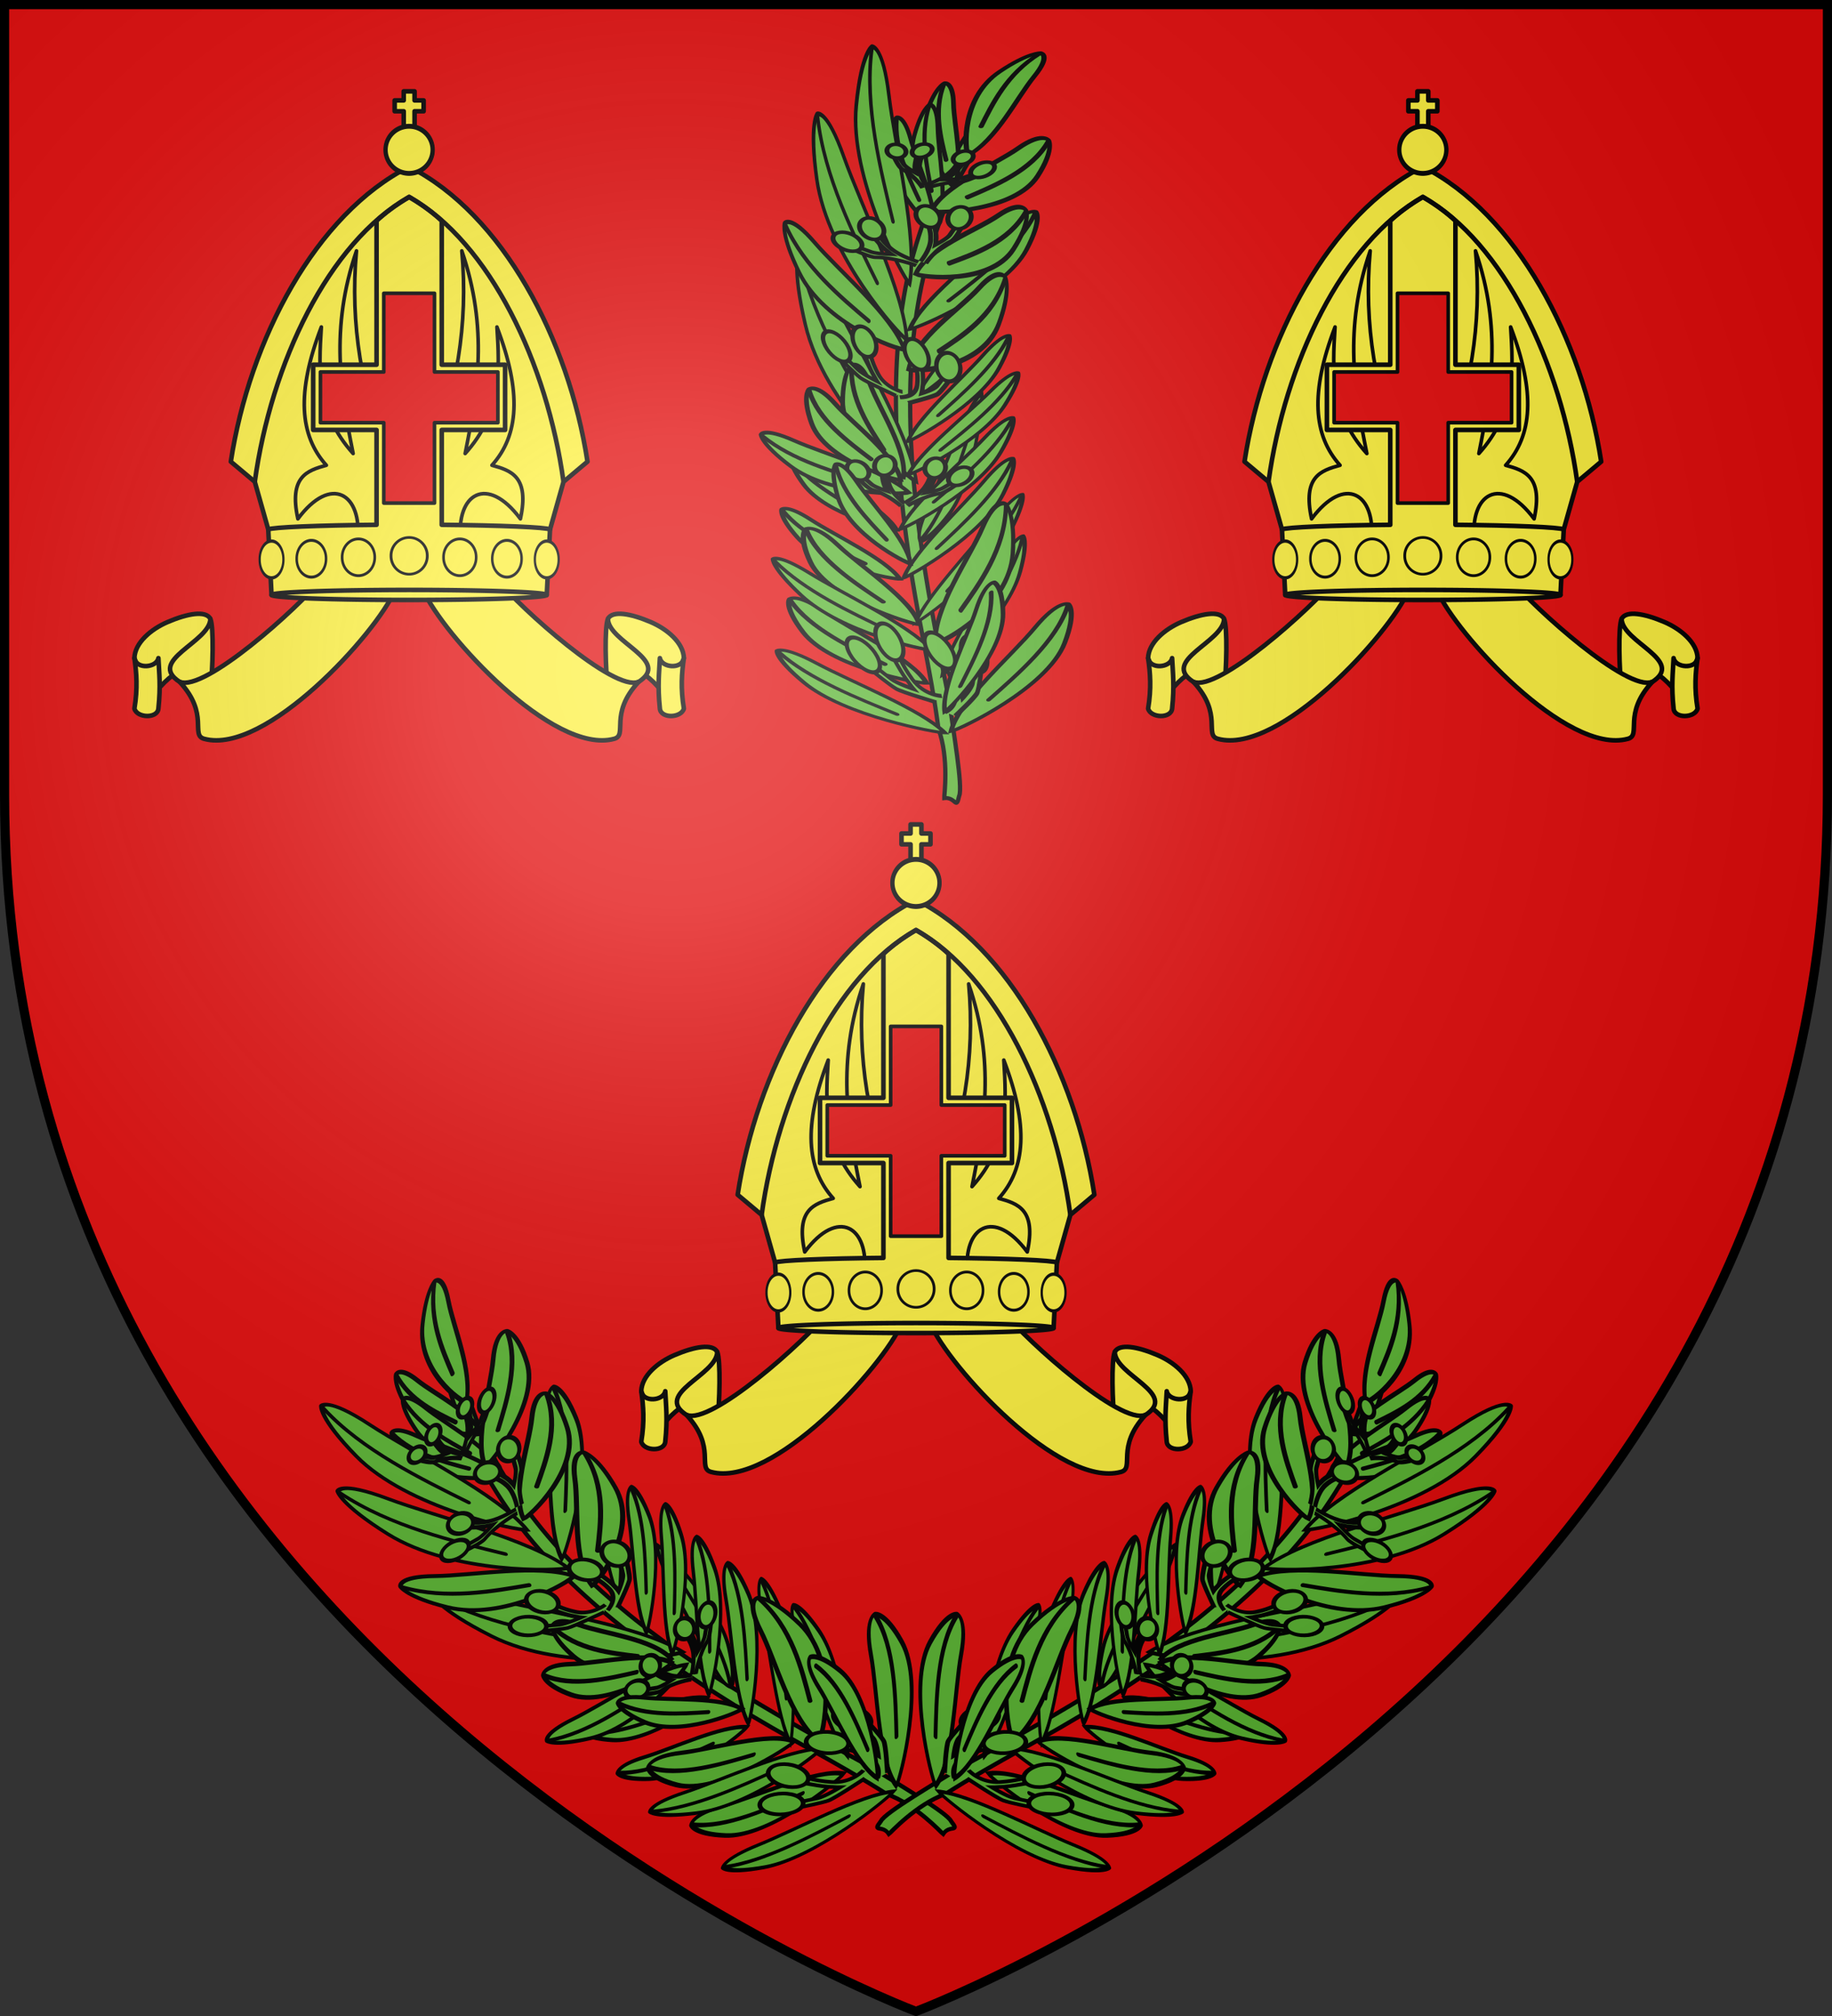
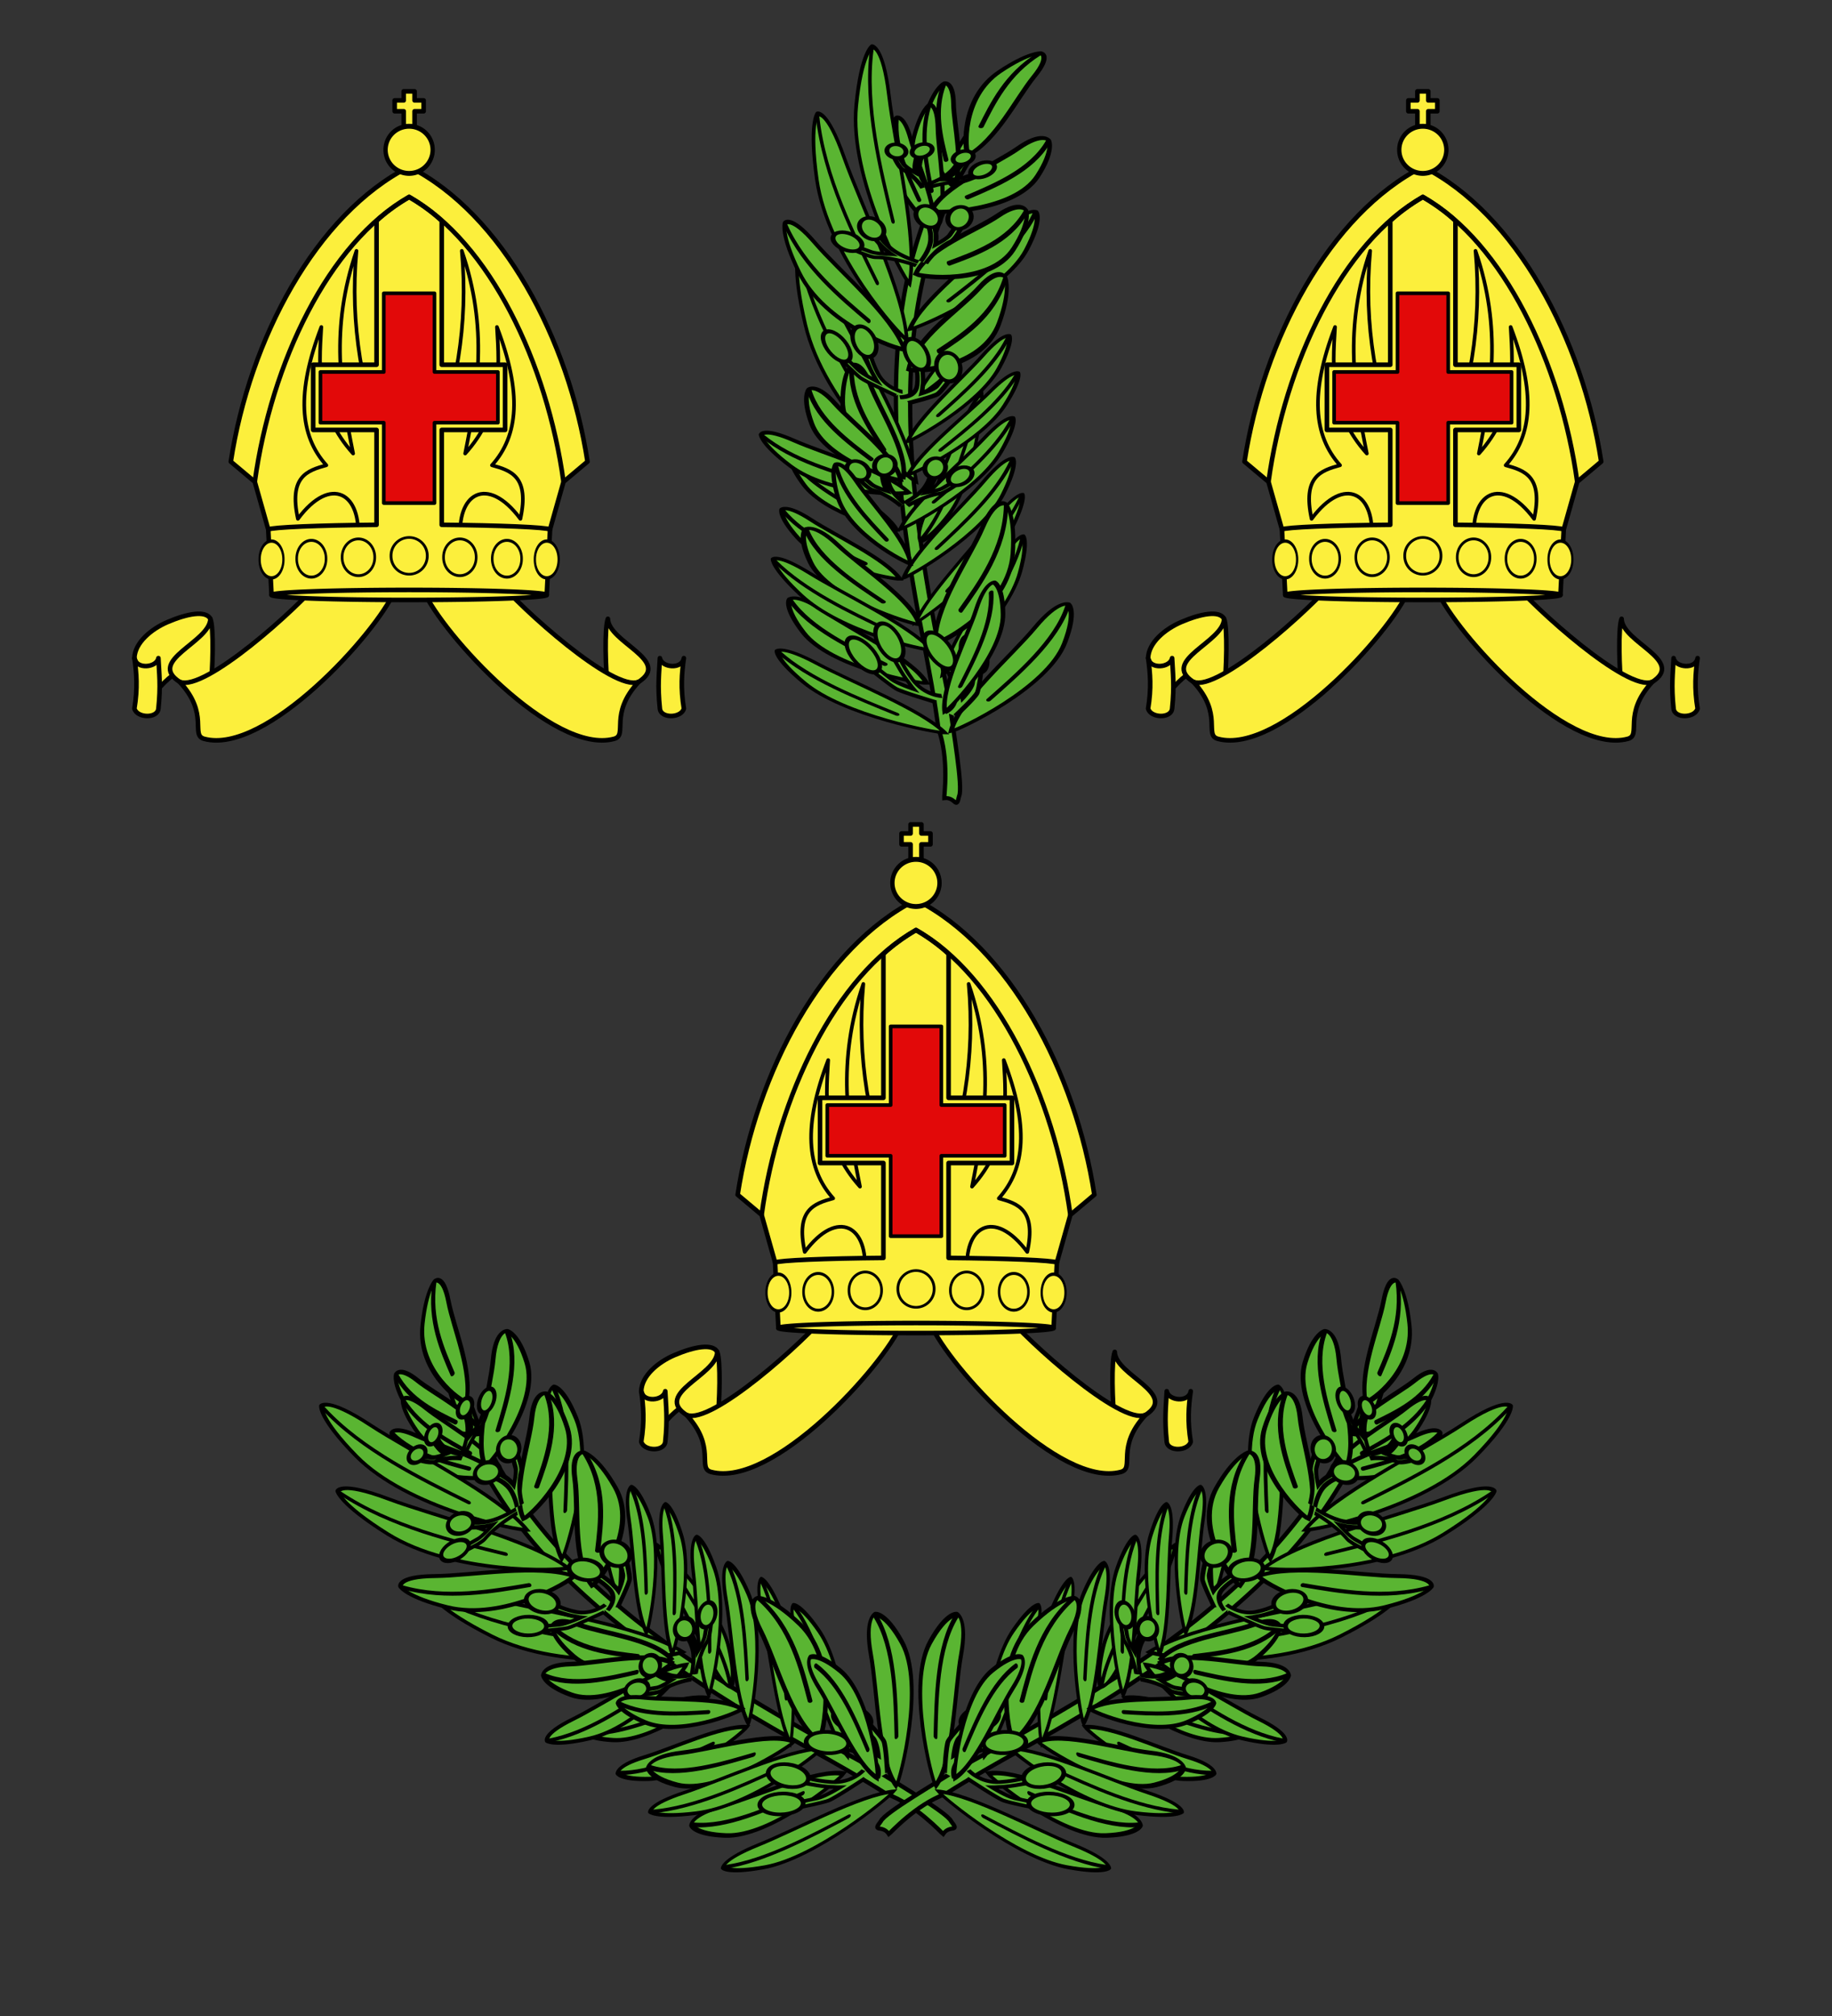
<svg xmlns="http://www.w3.org/2000/svg" xmlns:ns1="http://sodipodi.sourceforge.net/DTD/sodipodi-0.dtd" xmlns:ns2="http://www.inkscape.org/namespaces/inkscape" xmlns:xlink="http://www.w3.org/1999/xlink" width="600" height="660" viewBox="0 0 600 660" id="svg2" ns1:version="0.32" ns2:version="0.46" ns1:docname="Blason_Argences-A.svg" ns2:output_extension="org.inkscape.output.svg.inkscape" version="1.0">
  <rect x="0" y="0" width="600" height="660" fill="#333333" stroke="none" />
  <ns1:namedview ns2:window-height="977" ns2:window-width="1280" ns2:pageshadow="2" ns2:pageopacity="0.0" guidetolerance="10.0" gridtolerance="10.0" objecttolerance="10.0" borderopacity="1.0" bordercolor="#666666" pagecolor="#ffffff" id="base" showgrid="false" ns2:zoom="1.1863636" ns2:cx="300" ns2:cy="330" ns2:window-x="-4" ns2:window-y="-4" ns2:current-layer="layer3" ns2:object-nodes="true" />
  <defs id="defs4">
    <radialGradient id="Gradient1" gradientUnits="userSpaceOnUse" cx="-80" cy="-80" r="405">
      <stop style="stop-color:#fff;stop-opacity:0.31" offset="0" id="stop7" />
      <stop style="stop-color:#fff;stop-opacity:0.25" offset="0.19" id="stop9" />
      <stop style="stop-color:#6b6b6b;stop-opacity:0.125" offset="0.6" id="stop11" />
      <stop style="stop-color:#000;stop-opacity:0.125" offset="1" id="stop13" />
    </radialGradient>
    <clipPath id="shield_cut">
-       <path id="shield" d="M -298.5,-298.5 L 298.5,-298.5 L 298.5,-40 C 298.5,246.31 0,358.5 0,358.5 C 0,358.5 -298.5,246.31 -298.5,-40 L -298.5,-298.5 z" />
-     </clipPath>
+       </clipPath>
  </defs>
  <g id="layer4" ns2:label="Fond écu" ns2:groupmode="layer" transform="translate(300,300)">
    <use xlink:href="#shield" id="use18" style="fill:#e20909" x="0" y="0" width="600" height="660" />
  </g>
  <g id="layer3" ns2:label="Meubles" ns2:groupmode="layer" transform="translate(300,300)">
    <g id="g5175" transform="matrix(1.186,0,0,1.186,-7.11664e-4,40.562)">
      <g transform="translate(-100,-905.486)" id="g5124">
        <g transform="translate(300,-100)" id="g5126">
          <path style="opacity:1;fill:#fcef3c;fill-opacity:1;stroke:#000000;stroke-width:1.265;stroke-linecap:butt;stroke-linejoin:round;stroke-miterlimit:4;stroke-dasharray:none;stroke-opacity:1" d="M -254.883,1091.509 C -256.165,1089.145 -261.212,1090.05 -266.723,1092.411 C -271.218,1094.338 -275.748,1098.094 -275.868,1102.362 L -271.573,1113.708 C -263.638,1103.31 -260.333,1105.353 -255.865,1104.272" id="path5128" ns1:nodetypes="csccc" />
          <path style="opacity:1;fill:#fcef3c;fill-opacity:1;stroke:#000000;stroke-width:1.265;stroke-linecap:butt;stroke-linejoin:round;stroke-miterlimit:4;stroke-dasharray:none;stroke-opacity:1" d="M -263.351,1108.935 C -272.582,1103.018 -255.019,1097.981 -254.883,1091.509 C -253.911,1093.942 -254.202,1105.347 -254.883,1111.389 L -263.351,1108.935 z" id="path5130" ns1:nodetypes="cccc" />
          <path ns1:nodetypes="cscc" id="path5132" d="M -203.919,1083.655 C -209.115,1095.606 -239.656,1129.202 -256.601,1124.642 C -260.507,1123.592 -255.088,1117.852 -263.351,1108.935 C -256.458,1111.69 -230.831,1088.646 -224.327,1080.71" style="opacity:1;fill:#fcef3c;fill-opacity:1;stroke:#000000;stroke-width:1.265;stroke-linecap:butt;stroke-linejoin:round;stroke-miterlimit:4;stroke-dasharray:none;stroke-opacity:1" />
          <path style="opacity:1;fill:#fcef3c;fill-opacity:1;stroke:#000000;stroke-width:1.265;stroke-linecap:butt;stroke-linejoin:round;stroke-miterlimit:4;stroke-dasharray:none;stroke-opacity:1" d="M -269.241,1102.362 C -269.054,1106.508 -268.563,1109.843 -269.241,1116.298 C -269.487,1119.079 -275.132,1118.957 -275.868,1116.298 C -274.936,1110.72 -275.272,1106.411 -275.868,1102.362 C -275.341,1105.556 -269.737,1105.023 -269.241,1102.362 z" id="path5134" ns1:nodetypes="ccccc" />
        </g>
        <g id="g5136" transform="matrix(-1,0,0,1,-100,-100)">
-           <path ns1:nodetypes="csccc" id="path5138" d="M -254.883,1091.509 C -256.165,1089.145 -261.212,1090.05 -266.723,1092.411 C -271.218,1094.338 -275.748,1098.094 -275.868,1102.362 L -271.573,1113.708 C -263.638,1103.31 -260.333,1105.353 -255.865,1104.272" style="opacity:1;fill:#fcef3c;fill-opacity:1;stroke:#000000;stroke-width:1.265;stroke-linecap:butt;stroke-linejoin:round;stroke-miterlimit:4;stroke-dasharray:none;stroke-opacity:1" />
          <path ns1:nodetypes="cccc" id="path5140" d="M -263.351,1108.935 C -272.582,1103.018 -255.019,1097.981 -254.883,1091.509 C -253.911,1093.942 -254.202,1105.347 -254.883,1111.389 L -263.351,1108.935 z" style="opacity:1;fill:#fcef3c;fill-opacity:1;stroke:#000000;stroke-width:1.265;stroke-linecap:butt;stroke-linejoin:round;stroke-miterlimit:4;stroke-dasharray:none;stroke-opacity:1" />
          <path style="opacity:1;fill:#fcef3c;fill-opacity:1;stroke:#000000;stroke-width:1.265;stroke-linecap:butt;stroke-linejoin:round;stroke-miterlimit:4;stroke-dasharray:none;stroke-opacity:1" d="M -203.919,1083.655 C -209.115,1095.606 -239.656,1129.202 -256.601,1124.642 C -260.507,1123.592 -255.088,1117.852 -263.351,1108.935 C -256.458,1111.69 -230.831,1088.646 -224.327,1080.71" id="path5142" ns1:nodetypes="cscc" />
          <path ns1:nodetypes="ccccc" id="path5144" d="M -269.241,1102.362 C -269.054,1106.508 -268.563,1109.843 -269.241,1116.298 C -269.487,1119.079 -275.132,1118.957 -275.868,1116.298 C -274.936,1110.72 -275.272,1106.411 -275.868,1102.362 C -275.341,1105.556 -269.737,1105.023 -269.241,1102.362 z" style="opacity:1;fill:#fcef3c;fill-opacity:1;stroke:#000000;stroke-width:1.265;stroke-linecap:butt;stroke-linejoin:round;stroke-miterlimit:4;stroke-dasharray:none;stroke-opacity:1" />
        </g>
      </g>
      <path style="fill:#fcef3c;fill-opacity:1;stroke:#000000;stroke-width:1.265;stroke-linecap:butt;stroke-linejoin:round;stroke-miterlimit:4;stroke-dasharray:none;stroke-opacity:1" d="M -9.1954023e-06,-38.767 C -25.832,-25.688 -44.056,8.879 -49.25,42.639 L -42.625,48.202 L -38.906,61.358 L -9.1954023e-06,64.389 L 38.906,61.358 L 42.625,48.202 L 49.25,42.639 C 44.056,8.879 25.832,-25.688 -9.1954023e-06,-38.767 z" id="path4813" />
      <g transform="translate(-9.1954023e-6,-1005.486)" id="g4878">
        <path ns1:nodetypes="ccccccc" id="path4880" d="M -14.23,1069.932 C -12.915,1056.977 -21.527,1051.559 -30.725,1063.921 C -33.272,1052.218 -28.138,1050.581 -22.864,1049.126 C -30.254,1040.916 -31.181,1029.083 -24.245,1010.955 C -25.002,1022.968 -25.575,1034.691 -15.466,1045.889 C -18.909,1028.74 -21.909,1011.414 -14.541,989.942 C -16.411,1010.362 -12.984,1029.337 -5.756,1047.276" style="fill:none;fill-opacity:1;stroke:#000000;stroke-width:1;stroke-linecap:butt;stroke-linejoin:round;stroke-miterlimit:4;stroke-dasharray:none;stroke-opacity:1" />
        <path style="fill:none;fill-opacity:1;stroke:#000000;stroke-width:1;stroke-linecap:butt;stroke-linejoin:round;stroke-miterlimit:4;stroke-dasharray:none;stroke-opacity:1" d="M 14.23,1069.932 C 12.915,1056.977 21.527,1051.559 30.725,1063.921 C 33.272,1052.218 28.138,1050.581 22.864,1049.126 C 30.254,1040.916 31.181,1029.083 24.245,1010.955 C 25.002,1022.968 25.575,1034.691 15.466,1045.889 C 18.909,1028.74 21.909,1011.414 14.541,989.942 C 16.411,1010.362 12.984,1029.337 5.756,1047.276" id="path4882" ns1:nodetypes="ccccccc" />
      </g>
      <path id="path4821" d="M -9.1954023e-06,-30.423 C -4.002,-28.04 -6.782,-25.889 -9,-23.829 L -9,15.889 L -26.5,15.889 L -26.5,33.889 L -9,33.889 L -9,60.077 C -25.087,60.221 -37.816,60.745 -38.906,61.358 L -38,79.452 L 38,79.452 L 38.906,61.358 C 37.816,60.745 25.087,60.221 9,60.077 L 9,33.889 L 26.5,33.889 L 26.5,15.889 L 9,15.889 L 9,-23.829 C 6.782,-25.889 4.002,-28.04 -9.1954023e-06,-30.423 z" style="fill:#fcef3c;fill-opacity:1;stroke:#000000;stroke-width:1.265;stroke-linecap:butt;stroke-linejoin:round;stroke-miterlimit:4;stroke-opacity:1" />
      <path id="path4823" d="M 42.626,48.203 C 38.131,15.592 22.358,-17.798 -9.1954023e-06,-30.431 C -22.358,-17.798 -38.131,15.592 -42.626,48.203" style="fill:none;fill-opacity:1;stroke:#000000;stroke-width:1.265;stroke-linecap:butt;stroke-linejoin:round;stroke-miterlimit:4;stroke-dasharray:none;stroke-opacity:1" ns1:nodetypes="ccc" />
      <path ns1:type="arc" style="fill:#fcef3c;fill-opacity:1;stroke:#000000;stroke-width:1.26;stroke-linecap:butt;stroke-linejoin:round;stroke-miterlimit:4;stroke-dasharray:none;stroke-opacity:1;display:inline" id="path4825" ns1:cx="-2.7709641" ns1:cy="300.26196" ns1:rx="37.685112" ns1:ry="1.3854821" d="M 34.914,300.262 A 37.685,1.385 0 1 1 -40.456,300.262 A 37.685,1.385 0 1 1 34.914,300.262 z" transform="matrix(1.008,0,0,1,2.794,-220.824)" />
      <path ns1:type="arc" style="fill:#fcef3c;fill-opacity:1;stroke:#000000;stroke-width:0.753;stroke-linecap:butt;stroke-linejoin:round;stroke-miterlimit:4;stroke-dasharray:none;stroke-opacity:1" id="path4827" ns1:cx="5.8785701" ns1:cy="1104.0446" ns1:rx="4.8988085" ns1:ry="5.1437488" d="M 10.777,1104.045 A 4.899,5.144 0 1 1 0.98,1104.045 A 4.899,5.144 0 1 1 10.777,1104.045 z" transform="matrix(1.021,0,0,0.972,-6,-1004.488)" />
      <path transform="matrix(0.919,0,0,0.972,8.6,-1004.088)" d="M 10.777,1104.045 A 4.899,5.144 0 1 1 0.98,1104.045 A 4.899,5.144 0 1 1 10.777,1104.045 z" ns1:ry="5.1437488" ns1:rx="4.8988085" ns1:cy="1104.0446" ns1:cx="5.8785701" id="path4829" style="fill:#fcef3c;fill-opacity:1;stroke:#000000;stroke-width:0.794;stroke-linecap:butt;stroke-linejoin:round;stroke-miterlimit:4;stroke-dasharray:none;stroke-opacity:1" ns1:type="arc" />
      <path transform="matrix(0.827,0,0,0.972,22.14,-1003.688)" d="M 10.777,1104.045 A 4.899,5.144 0 1 1 0.98,1104.045 A 4.899,5.144 0 1 1 10.777,1104.045 z" ns1:ry="5.1437488" ns1:rx="4.8988085" ns1:cy="1104.0446" ns1:cx="5.8785701" id="path4831" style="fill:#fcef3c;fill-opacity:1;stroke:#000000;stroke-width:0.837;stroke-linecap:butt;stroke-linejoin:round;stroke-miterlimit:4;stroke-dasharray:none;stroke-opacity:1" ns1:type="arc" />
      <path transform="matrix(0.67,0,0,0.972,34.063,-1003.488)" d="M 10.777,1104.045 A 4.899,5.144 0 1 1 0.98,1104.045 A 4.899,5.144 0 1 1 10.777,1104.045 z" ns1:ry="5.1437488" ns1:rx="4.8988085" ns1:cy="1104.0446" ns1:cx="5.8785701" id="path4833" style="fill:#fcef3c;fill-opacity:1;stroke:#000000;stroke-width:0.93;stroke-linecap:butt;stroke-linejoin:round;stroke-miterlimit:4;stroke-dasharray:none;stroke-opacity:1" ns1:type="arc" />
      <path ns1:type="arc" style="fill:#fcef3c;fill-opacity:1;stroke:#000000;stroke-width:0.794;stroke-linecap:butt;stroke-linejoin:round;stroke-miterlimit:4;stroke-dasharray:none;stroke-opacity:1" id="path4837" ns1:cx="5.8785701" ns1:cy="1104.0446" ns1:rx="4.8988085" ns1:ry="5.1437488" d="M 10.777,1104.045 A 4.899,5.144 0 1 1 0.98,1104.045 A 4.899,5.144 0 1 1 10.777,1104.045 z" transform="matrix(-0.919,0,0,0.972,-8.6,-1004.088)" />
      <path ns1:type="arc" style="fill:#fcef3c;fill-opacity:1;stroke:#000000;stroke-width:0.837;stroke-linecap:butt;stroke-linejoin:round;stroke-miterlimit:4;stroke-dasharray:none;stroke-opacity:1" id="path4839" ns1:cx="5.8785701" ns1:cy="1104.0446" ns1:rx="4.8988085" ns1:ry="5.1437488" d="M 10.777,1104.045 A 4.899,5.144 0 1 1 0.98,1104.045 A 4.899,5.144 0 1 1 10.777,1104.045 z" transform="matrix(-0.827,0,0,0.972,-22.14,-1003.688)" />
      <path ns1:type="arc" style="fill:#fcef3c;fill-opacity:1;stroke:#000000;stroke-width:0.93;stroke-linecap:butt;stroke-linejoin:round;stroke-miterlimit:4;stroke-dasharray:none;stroke-opacity:1" id="path4841" ns1:cx="5.8785701" ns1:cy="1104.0446" ns1:rx="4.8988085" ns1:ry="5.1437488" d="M 10.777,1104.045 A 4.899,5.144 0 1 1 0.98,1104.045 A 4.899,5.144 0 1 1 10.777,1104.045 z" transform="matrix(-0.67,0,0,0.972,-34.063,-1003.488)" />
      <path style="fill:#fcef3c;fill-opacity:1;stroke:#000000;stroke-width:1.265;stroke-linecap:butt;stroke-linejoin:round;stroke-miterlimit:4;stroke-opacity:1" d="M -1.5,-59.579 L -1.5,-57.079 L -4,-57.079 L -4,-54.079 L -1.5,-54.079 L -1.5,-49.579 L 1.5,-49.579 L 1.5,-54.079 L 4,-54.079 L 4,-57.079 L 1.5,-57.079 L 1.5,-59.579 L -1.5,-59.579 z" id="path4853" ns1:nodetypes="ccccccccccccc" />
      <path ns1:type="arc" style="fill:#fcef3c;fill-opacity:1;stroke:#000000;stroke-width:1.029;stroke-linecap:butt;stroke-linejoin:round;stroke-miterlimit:4;stroke-dasharray:none;stroke-opacity:1" id="path4855" ns1:cx="-199.84674" ns1:cy="962.04291" ns1:rx="7.1111112" ns1:ry="6.2937422" d="M -192.736,962.043 A 7.111,6.294 0 1 1 -206.958,962.043 A 7.111,6.294 0 1 1 -192.736,962.043 z" transform="matrix(0.914,0,0,1.033,182.672,-1037.22)" />
      <path transform="matrix(-0.914,0,0,1.033,-182.672,-1037.22)" d="M -192.736,962.043 A 7.111,6.294 0 1 1 -206.958,962.043 A 7.111,6.294 0 1 1 -192.736,962.043 z" ns1:ry="6.2937422" ns1:rx="7.1111112" ns1:cy="962.04291" ns1:cx="-199.84674" id="path4857" style="fill:#fcef3c;fill-opacity:1;stroke:#000000;stroke-width:1.302;stroke-linecap:butt;stroke-linejoin:round;stroke-miterlimit:4;stroke-dasharray:none;stroke-opacity:1" ns1:type="arc" />
      <path ns1:nodetypes="ccccccccccccc" style="fill:#e20909;fill-opacity:1;stroke:#000000;stroke-width:1;stroke-linecap:butt;stroke-linejoin:round;stroke-miterlimit:4;stroke-opacity:1" d="M -7,-3.829 L -7,17.889 L -24.5,17.889 L -24.5,31.889 L -7,31.889 L -7,54.077 L 7,54.077 L 7,31.889 L 24.5,31.889 L 24.5,17.889 L 7,17.889 L 7,-3.829 L -7,-3.829 z" id="path4876" />
    </g>
    <g transform="matrix(-0.237,0.69,-0.959,-0.342,306.734,33.519)" id="g3224">
      <g id="g3226" ns2:label="Fond écu" style="display:inline">
        <g id="g11766" transform="translate(108.298,-20.797)" />
      </g>
      <g id="g3237" ns2:label="Meubles" />
      <g id="g3239" ns2:label="Reflet final" />
      <g id="g3241" ns2:label="Contour final" />
    </g>
    <g style="fill:#5ab532;stroke:#000000;stroke-width:2.556;stroke-miterlimit:4;stroke-dasharray:none;stroke-opacity:1" transform="matrix(0.549,0,0,0.511,-107.189,-308.597)" id="g6852">
      <path ns1:nodetypes="cccccccccc" style="opacity:1;fill:#5ab532;fill-opacity:1;fill-rule:evenodd;stroke:#000000;stroke-width:2.556;stroke-linecap:butt;stroke-linejoin:miter;stroke-miterlimit:4;stroke-dasharray:none;stroke-opacity:1;display:inline" d="M 228.905,116.578 C 203.131,159.6 191.246,217.181 191.783,277.689 C 191.808,340.053 203.618,404.433 215.433,467.962 C 217.139,483.593 223.445,521.174 220.972,526.82 C 219.062,536.284 219.063,527.26 212.072,528.165 C 211.984,526.865 215.128,502.706 208.656,483.851 C 204.159,446.67 195.517,409.479 190.853,372.26 C 181.967,305.735 178.511,237.321 193.845,179.08 C 201.689,148.77 213.585,121.358 228.791,97.945 C 218.836,107.201 233.196,91.875 228.905,116.578 z" id="path8752" />
      <g style="opacity:1;fill:#5ab532;fill-opacity:1;stroke:#000000;stroke-width:2.761;stroke-miterlimit:4;stroke-dasharray:none;stroke-opacity:1;display:inline" transform="matrix(-0.3,-1.096,0.728,-0.2,-406.186,-227.132)" id="g12828">
        <path d="M -609.043,575.416 C -606.05,569.556 -554.908,522.447 -508.402,525.978 C -474.351,528.564 -468.717,537.177 -468.717,537.177 C -468.717,537.177 -465.543,546.042 -495.776,552.536 C -526.32,559.097 -579.27,581.001 -609.043,575.416 z" id="path12270" style="fill:#5ab532;fill-opacity:1;fill-rule:evenodd;stroke:#000000;stroke-width:2.761;stroke-linecap:butt;stroke-linejoin:miter;stroke-miterlimit:4;stroke-dasharray:none;stroke-opacity:1" />
        <path d="M -470.399,536.956 C -506.949,532.615 -544.196,548.12 -573.361,559.81" id="path12272" style="fill:#5ab532;fill-opacity:1;fill-rule:evenodd;stroke:#000000;stroke-width:2.761;stroke-linecap:round;stroke-linejoin:round;stroke-miterlimit:4;stroke-dasharray:none;stroke-opacity:1" />
      </g>
      <g style="opacity:1;fill:#5ab532;fill-opacity:1;stroke:#000000;stroke-width:4.535;stroke-miterlimit:4;stroke-dasharray:none;stroke-opacity:1;display:inline" transform="matrix(-0.338,0.544,-0.286,-0.481,193.134,876.429)" id="g12848">
        <path d="M -609.043,575.416 C -606.05,569.556 -554.908,522.447 -508.402,525.978 C -474.351,528.564 -468.717,537.177 -468.717,537.177 C -468.717,537.177 -465.543,546.042 -495.776,552.536 C -526.32,559.097 -579.27,581.001 -609.043,575.416 z" id="path12850" style="fill:#5ab532;fill-opacity:1;fill-rule:evenodd;stroke:#000000;stroke-width:4.535;stroke-linecap:butt;stroke-linejoin:miter;stroke-miterlimit:4;stroke-dasharray:none;stroke-opacity:1" />
        <path d="M -470.399,536.956 C -506.949,532.615 -544.196,548.12 -573.361,559.81" id="path12852" style="fill:#5ab532;fill-opacity:1;fill-rule:evenodd;stroke:#000000;stroke-width:4.535;stroke-linecap:round;stroke-linejoin:round;stroke-miterlimit:4;stroke-dasharray:none;stroke-opacity:1" />
      </g>
      <g style="opacity:1;fill:#5ab532;fill-opacity:1;stroke:#000000;stroke-width:4.303;stroke-miterlimit:4;stroke-dasharray:none;stroke-opacity:1;display:inline" transform="matrix(0.461,-0.386,0.559,0.297,185.437,-289.69)" id="g12854">
        <path d="M -609.043,575.416 C -606.05,569.556 -554.908,522.447 -508.402,525.978 C -474.351,528.564 -468.717,537.177 -468.717,537.177 C -468.717,537.177 -465.543,546.042 -495.776,552.536 C -526.32,559.097 -579.27,581.001 -609.043,575.416 z" id="path12856" style="fill:#5ab532;fill-opacity:1;fill-rule:evenodd;stroke:#000000;stroke-width:4.303;stroke-linecap:butt;stroke-linejoin:miter;stroke-miterlimit:4;stroke-dasharray:none;stroke-opacity:1" />
        <path d="M -470.399,536.956 C -506.949,532.615 -544.196,548.12 -573.361,559.81" id="path12858" style="fill:#5ab532;fill-opacity:1;fill-rule:evenodd;stroke:#000000;stroke-width:4.303;stroke-linecap:round;stroke-linejoin:round;stroke-miterlimit:4;stroke-dasharray:none;stroke-opacity:1" />
      </g>
      <g style="opacity:1;fill:#5ab532;fill-opacity:1;stroke:#000000;stroke-width:5.055;stroke-miterlimit:4;stroke-dasharray:none;stroke-opacity:1;display:inline" transform="matrix(0.108,-0.464,0.544,2.9523953e-2,-29.413,-163.219)" id="g12860">
        <path d="M -609.043,575.416 C -606.05,569.556 -554.908,522.447 -508.402,525.978 C -474.351,528.564 -468.717,537.177 -468.717,537.177 C -468.717,537.177 -465.543,546.042 -495.776,552.536 C -526.32,559.097 -579.27,581.001 -609.043,575.416 z" id="path12862" style="fill:#5ab532;fill-opacity:1;fill-rule:evenodd;stroke:#000000;stroke-width:5.055;stroke-linecap:butt;stroke-linejoin:miter;stroke-miterlimit:4;stroke-dasharray:none;stroke-opacity:1" />
        <path d="M -470.399,536.956 C -506.949,532.615 -544.196,548.12 -573.361,559.81" id="path12864" style="fill:#5ab532;fill-opacity:1;fill-rule:evenodd;stroke:#000000;stroke-width:5.055;stroke-linecap:round;stroke-linejoin:round;stroke-miterlimit:4;stroke-dasharray:none;stroke-opacity:1" />
      </g>
      <g style="opacity:1;fill:#5ab532;fill-opacity:1;stroke:#000000;stroke-width:6.09;stroke-miterlimit:4;stroke-dasharray:none;stroke-opacity:1;display:inline" transform="matrix(0.238,-0.452,-0.398,1.5772782e-2,569.928,-13.199)" id="g12866">
        <path d="M -609.043,575.416 C -606.05,569.556 -554.908,522.447 -508.402,525.978 C -474.351,528.564 -468.717,537.177 -468.717,537.177 C -468.717,537.177 -465.543,546.042 -495.776,552.536 C -526.32,559.097 -579.27,581.001 -609.043,575.416 z" id="path12868" style="fill:#5ab532;fill-opacity:1;fill-rule:evenodd;stroke:#000000;stroke-width:6.09;stroke-linecap:butt;stroke-linejoin:miter;stroke-miterlimit:4;stroke-dasharray:none;stroke-opacity:1" />
        <path d="M -470.399,536.956 C -506.949,532.615 -544.196,548.12 -573.361,559.81" id="path12870" style="fill:#5ab532;fill-opacity:1;fill-rule:evenodd;stroke:#000000;stroke-width:6.09;stroke-linecap:round;stroke-linejoin:round;stroke-miterlimit:4;stroke-dasharray:none;stroke-opacity:1" />
      </g>
      <g style="opacity:1;fill:#5ab532;fill-opacity:1;stroke:#000000;stroke-width:5.076;stroke-miterlimit:4;stroke-dasharray:none;stroke-opacity:1;display:inline" transform="matrix(9.2625882e-2,-0.515,0.482,5.7707296e-2,-12.194,-188.406)" id="g9065">
        <path d="M -609.043,575.416 C -606.05,569.556 -554.908,522.447 -508.402,525.978 C -474.351,528.564 -468.717,537.177 -468.717,537.177 C -468.717,537.177 -465.543,546.042 -495.776,552.536 C -526.32,559.097 -579.27,581.001 -609.043,575.416 z" id="path9067" style="fill:#5ab532;fill-opacity:1;fill-rule:evenodd;stroke:#000000;stroke-width:5.076;stroke-linecap:butt;stroke-linejoin:miter;stroke-miterlimit:4;stroke-dasharray:none;stroke-opacity:1" />
        <path d="M -470.399,536.956 C -506.949,532.615 -544.196,548.12 -573.361,559.81" id="path9069" style="fill:#5ab532;fill-opacity:1;fill-rule:evenodd;stroke:#000000;stroke-width:5.076;stroke-linecap:round;stroke-linejoin:round;stroke-miterlimit:4;stroke-dasharray:none;stroke-opacity:1" />
      </g>
      <g style="opacity:1;fill:#5ab532;fill-opacity:1;stroke:#000000;stroke-width:5.076;stroke-miterlimit:4;stroke-dasharray:none;stroke-opacity:1;display:inline" transform="matrix(-1.8873262e-2,-0.505,0.502,-1.1326188e-3,-94.723,-143.941)" id="g13368">
        <path d="M -609.043,575.416 C -606.05,569.556 -554.908,522.447 -508.402,525.978 C -474.351,528.564 -468.717,537.177 -468.717,537.177 C -468.717,537.177 -465.543,546.042 -495.776,552.536 C -526.32,559.097 -579.27,581.001 -609.043,575.416 z" id="path13370" style="fill:#5ab532;fill-opacity:1;fill-rule:evenodd;stroke:#000000;stroke-width:5.076;stroke-linecap:butt;stroke-linejoin:miter;stroke-miterlimit:4;stroke-dasharray:none;stroke-opacity:1" />
        <path d="M -470.399,536.956 C -506.949,532.615 -544.196,548.12 -573.361,559.81" id="path13372" style="fill:#5ab532;fill-opacity:1;fill-rule:evenodd;stroke:#000000;stroke-width:5.076;stroke-linecap:round;stroke-linejoin:round;stroke-miterlimit:4;stroke-dasharray:none;stroke-opacity:1" />
      </g>
      <g style="opacity:1;fill:#5ab532;fill-opacity:1;stroke:#000000;stroke-width:4.259;stroke-miterlimit:4;stroke-dasharray:none;stroke-opacity:1;display:inline" transform="matrix(-4.4538242e-2,-0.551,0.643,-0.138,-209.347,66.468)" id="g9071">
        <path d="M -609.043,575.416 C -606.05,569.556 -554.908,522.447 -508.402,525.978 C -474.351,528.564 -468.717,537.177 -468.717,537.177 C -468.717,537.177 -465.543,546.042 -495.776,552.536 C -526.32,559.097 -579.27,581.001 -609.043,575.416 z" id="path9073" style="fill:#5ab532;fill-opacity:1;fill-rule:evenodd;stroke:#000000;stroke-width:4.259;stroke-linecap:butt;stroke-linejoin:miter;stroke-miterlimit:4;stroke-dasharray:none;stroke-opacity:1" />
        <path d="M -470.399,536.956 C -506.949,532.615 -544.196,548.12 -573.361,559.81" id="path9075" style="fill:#5ab532;fill-opacity:1;fill-rule:evenodd;stroke:#000000;stroke-width:4.259;stroke-linecap:round;stroke-linejoin:round;stroke-miterlimit:4;stroke-dasharray:none;stroke-opacity:1" />
      </g>
      <g style="opacity:1;fill:#5ab532;fill-opacity:1;stroke:#000000;stroke-width:4.259;stroke-miterlimit:4;stroke-dasharray:none;stroke-opacity:1;display:inline" transform="matrix(-0.221,-0.485,0.625,-0.256,-308.043,176.349)" id="g13374">
        <path d="M -609.043,575.416 C -606.05,569.556 -554.908,522.447 -508.402,525.978 C -474.351,528.564 -468.717,537.177 -468.717,537.177 C -468.717,537.177 -465.543,546.042 -495.776,552.536 C -526.32,559.097 -579.27,581.001 -609.043,575.416 z" id="path13376" style="fill:#5ab532;fill-opacity:1;fill-rule:evenodd;stroke:#000000;stroke-width:4.259;stroke-linecap:butt;stroke-linejoin:miter;stroke-miterlimit:4;stroke-dasharray:none;stroke-opacity:1" />
        <path d="M -470.399,536.956 C -506.949,532.615 -544.196,548.12 -573.361,559.81" id="path13378" style="fill:#5ab532;fill-opacity:1;fill-rule:evenodd;stroke:#000000;stroke-width:4.259;stroke-linecap:round;stroke-linejoin:round;stroke-miterlimit:4;stroke-dasharray:none;stroke-opacity:1" />
      </g>
      <g style="opacity:1;fill:#5ab532;fill-opacity:1;stroke:#000000;stroke-width:5.076;stroke-miterlimit:4;stroke-dasharray:none;stroke-opacity:1;display:inline" transform="matrix(-0.319,-0.393,0.471,-0.214,-281.551,240.14)" id="g13380">
        <path d="M -609.043,575.416 C -606.05,569.556 -554.908,522.447 -508.402,525.978 C -474.351,528.564 -468.717,537.177 -468.717,537.177 C -468.717,537.177 -465.543,546.042 -495.776,552.536 C -526.32,559.097 -579.27,581.001 -609.043,575.416 z" id="path13382" style="fill:#5ab532;fill-opacity:1;fill-rule:evenodd;stroke:#000000;stroke-width:5.076;stroke-linecap:butt;stroke-linejoin:miter;stroke-miterlimit:4;stroke-dasharray:none;stroke-opacity:1" />
        <path d="M -469.624,535.534 C -485.468,533.652 -501.443,535.5 -516.833,539.149 C -536.948,543.918 -556.064,551.765 -572.586,558.388" id="path13384" style="fill:#5ab532;fill-opacity:1;fill-rule:evenodd;stroke:#000000;stroke-width:5.076;stroke-linecap:round;stroke-linejoin:round;stroke-miterlimit:4;stroke-dasharray:none;stroke-opacity:1" ns1:nodetypes="csc" />
      </g>
      <g style="opacity:1;fill:#5ab532;fill-opacity:1;stroke:#000000;stroke-width:4.929;stroke-miterlimit:4;stroke-dasharray:none;stroke-opacity:1;display:inline" transform="matrix(0.291,-0.496,-0.51,-5.6066049e-2,661.022,29.8)" id="g13410">
        <path d="M -609.043,575.416 C -606.05,569.556 -554.908,522.447 -508.402,525.978 C -474.351,528.564 -468.717,537.177 -468.717,537.177 C -468.717,537.177 -465.543,546.042 -495.776,552.536 C -526.32,559.097 -579.27,581.001 -609.043,575.416 z" id="path13412" style="fill:#5ab532;fill-opacity:1;fill-rule:evenodd;stroke:#000000;stroke-width:4.929;stroke-linecap:butt;stroke-linejoin:miter;stroke-miterlimit:4;stroke-dasharray:none;stroke-opacity:1" />
        <path d="M -470.399,536.956 C -506.949,532.615 -544.196,548.12 -573.361,559.81" id="path13414" style="fill:#5ab532;fill-opacity:1;fill-rule:evenodd;stroke:#000000;stroke-width:4.929;stroke-linecap:round;stroke-linejoin:round;stroke-miterlimit:4;stroke-dasharray:none;stroke-opacity:1" />
      </g>
      <g style="opacity:1;fill:#5ab532;fill-opacity:1;stroke:#000000;stroke-width:4.929;stroke-miterlimit:4;stroke-dasharray:none;stroke-opacity:1;display:inline" transform="matrix(0.331,-0.487,-0.493,-8.7963312e-2,675.841,75.005)" id="g13416">
        <path d="M -609.043,575.416 C -606.05,569.556 -554.908,522.447 -508.402,525.978 C -474.351,528.564 -468.717,537.177 -468.717,537.177 C -468.717,537.177 -465.543,546.042 -495.776,552.536 C -526.32,559.097 -579.27,581.001 -609.043,575.416 z" id="path13418" style="fill:#5ab532;fill-opacity:1;fill-rule:evenodd;stroke:#000000;stroke-width:4.929;stroke-linecap:butt;stroke-linejoin:miter;stroke-miterlimit:4;stroke-dasharray:none;stroke-opacity:1" />
        <path d="M -470.399,536.956 C -506.949,532.615 -544.196,548.12 -573.361,559.81" id="path13420" style="fill:#5ab532;fill-opacity:1;fill-rule:evenodd;stroke:#000000;stroke-width:4.929;stroke-linecap:round;stroke-linejoin:round;stroke-miterlimit:4;stroke-dasharray:none;stroke-opacity:1" />
      </g>
      <g style="opacity:1;fill:#5ab532;fill-opacity:1;stroke:#000000;stroke-width:4.602;stroke-miterlimit:4;stroke-dasharray:none;stroke-opacity:1;display:inline" transform="matrix(0.331,-0.527,-0.538,-7.5488591e-2,697.056,78.301)" id="g13422">
        <path d="M -609.043,575.416 C -606.05,569.556 -554.908,522.447 -508.402,525.978 C -474.351,528.564 -468.717,537.177 -468.717,537.177 C -468.717,537.177 -465.543,546.042 -495.776,552.536 C -526.32,559.097 -579.27,581.001 -609.043,575.416 z" id="path13424" style="fill:#5ab532;fill-opacity:1;fill-rule:evenodd;stroke:#000000;stroke-width:4.602;stroke-linecap:butt;stroke-linejoin:miter;stroke-miterlimit:4;stroke-dasharray:none;stroke-opacity:1" />
        <path d="M -470.399,536.956 C -506.949,532.615 -544.196,548.12 -573.361,559.81" id="path13426" style="fill:#5ab532;fill-opacity:1;fill-rule:evenodd;stroke:#000000;stroke-width:4.602;stroke-linecap:round;stroke-linejoin:round;stroke-miterlimit:4;stroke-dasharray:none;stroke-opacity:1" />
      </g>
      <g style="opacity:1;fill:#5ab532;fill-opacity:1;stroke:#000000;stroke-width:4.873;stroke-miterlimit:4;stroke-dasharray:none;stroke-opacity:1;display:inline" transform="matrix(-0.371,-0.384,0.48,-0.245,-316.515,294.847)" id="g13428">
        <path d="M -609.043,575.416 C -606.05,569.556 -554.908,522.447 -508.402,525.978 C -474.351,528.564 -468.717,537.177 -468.717,537.177 C -468.717,537.177 -465.543,546.042 -495.776,552.536 C -526.32,559.097 -579.27,581.001 -609.043,575.416 z" id="path13430" style="fill:#5ab532;fill-opacity:1;fill-rule:evenodd;stroke:#000000;stroke-width:4.873;stroke-linecap:butt;stroke-linejoin:miter;stroke-miterlimit:4;stroke-dasharray:none;stroke-opacity:1" />
        <path d="M -470.399,536.956 C -506.949,532.615 -544.196,548.12 -573.361,559.81" id="path13432" style="fill:#5ab532;fill-opacity:1;fill-rule:evenodd;stroke:#000000;stroke-width:4.873;stroke-linecap:round;stroke-linejoin:round;stroke-miterlimit:4;stroke-dasharray:none;stroke-opacity:1" />
      </g>
      <g style="opacity:1;fill:#5ab532;fill-opacity:1;stroke:#000000;stroke-width:4.418;stroke-miterlimit:4;stroke-dasharray:none;stroke-opacity:1;display:inline" transform="matrix(0.306,-0.556,-0.576,-4.7305927e-2,705.728,75.634)" id="g13434">
        <path d="M -609.043,575.416 C -606.05,569.556 -554.908,522.447 -508.402,525.978 C -474.351,528.564 -468.717,537.177 -468.717,537.177 C -468.717,537.177 -465.543,546.042 -495.776,552.536 C -526.32,559.097 -579.27,581.001 -609.043,575.416 z" id="path13436" style="fill:#5ab532;fill-opacity:1;fill-rule:evenodd;stroke:#000000;stroke-width:4.418;stroke-linecap:butt;stroke-linejoin:miter;stroke-miterlimit:4;stroke-dasharray:none;stroke-opacity:1" />
        <path d="M -470.399,536.956 C -506.949,532.615 -544.196,548.12 -573.361,559.81" id="path13438" style="fill:#5ab532;fill-opacity:1;fill-rule:evenodd;stroke:#000000;stroke-width:4.418;stroke-linecap:round;stroke-linejoin:round;stroke-miterlimit:4;stroke-dasharray:none;stroke-opacity:1" />
      </g>
      <g style="opacity:1;fill:#5ab532;fill-opacity:1;stroke:#000000;stroke-width:4.754;stroke-miterlimit:4;stroke-dasharray:none;stroke-opacity:1;display:inline" transform="matrix(0.312,-0.577,-0.514,2.4145218e-2,680.761,50.58)" id="g13440">
        <path d="M -609.043,575.416 C -606.05,569.556 -554.908,522.447 -508.402,525.978 C -474.351,528.564 -468.717,537.177 -468.717,537.177 C -468.717,537.177 -465.543,546.042 -495.776,552.536 C -526.32,559.097 -579.27,581.001 -609.043,575.416 z" id="path13442" style="fill:#5ab532;fill-opacity:1;fill-rule:evenodd;stroke:#000000;stroke-width:4.754;stroke-linecap:butt;stroke-linejoin:miter;stroke-miterlimit:4;stroke-dasharray:none;stroke-opacity:1" />
        <path d="M -470.399,536.956 C -506.949,532.615 -544.196,548.12 -573.361,559.81" id="path13444" style="fill:#5ab532;fill-opacity:1;fill-rule:evenodd;stroke:#000000;stroke-width:4.754;stroke-linecap:round;stroke-linejoin:round;stroke-miterlimit:4;stroke-dasharray:none;stroke-opacity:1" />
      </g>
      <g style="opacity:1;fill:#5ab532;fill-opacity:1;stroke:#000000;stroke-width:3.969;stroke-miterlimit:4;stroke-dasharray:none;stroke-opacity:1;display:inline" transform="matrix(-0.279,-0.487,0.746,-0.184,-401.928,226.236)" id="g13446">
        <path d="M -609.043,575.416 C -606.05,569.556 -554.908,522.447 -508.402,525.978 C -474.351,528.564 -468.717,537.177 -468.717,537.177 C -468.717,537.177 -465.543,546.042 -495.776,552.536 C -526.32,559.097 -579.27,581.001 -609.043,575.416 z" id="path13448" style="fill:#5ab532;fill-opacity:1;fill-rule:evenodd;stroke:#000000;stroke-width:3.969;stroke-linecap:butt;stroke-linejoin:miter;stroke-miterlimit:4;stroke-dasharray:none;stroke-opacity:1" />
        <path d="M -470.399,536.956 C -506.949,532.615 -544.196,548.12 -573.361,559.81" id="path13450" style="fill:#5ab532;fill-opacity:1;fill-rule:evenodd;stroke:#000000;stroke-width:3.969;stroke-linecap:round;stroke-linejoin:round;stroke-miterlimit:4;stroke-dasharray:none;stroke-opacity:1" />
      </g>
      <g style="opacity:1;fill:#5ab532;fill-opacity:1;stroke:#000000;stroke-width:4.609;stroke-miterlimit:4;stroke-dasharray:none;stroke-opacity:1;display:inline" transform="matrix(0.193,-0.604,-0.542,0.103,640.493,22.131)" id="g13468">
        <path d="M -609.043,575.416 C -606.05,569.556 -554.908,522.447 -508.402,525.978 C -474.351,528.564 -468.717,537.177 -468.717,537.177 C -468.717,537.177 -465.543,546.042 -495.776,552.536 C -526.32,559.097 -579.27,581.001 -609.043,575.416 z" id="path13470" style="fill:#5ab532;fill-opacity:1;fill-rule:evenodd;stroke:#000000;stroke-width:4.609;stroke-linecap:butt;stroke-linejoin:miter;stroke-miterlimit:4;stroke-dasharray:none;stroke-opacity:1" />
        <path d="M -470.399,536.956 C -506.949,532.615 -544.196,548.12 -573.361,559.81" id="path13472" style="fill:#5ab532;fill-opacity:1;fill-rule:evenodd;stroke:#000000;stroke-width:4.609;stroke-linecap:round;stroke-linejoin:round;stroke-miterlimit:4;stroke-dasharray:none;stroke-opacity:1" />
      </g>
      <g style="opacity:1;fill:#5ab532;fill-opacity:1;stroke:#000000;stroke-width:3.929;stroke-miterlimit:4;stroke-dasharray:none;stroke-opacity:1;display:inline" transform="matrix(-0.398,-0.46,0.677,-0.28,-430.426,335.414)" id="g13474">
        <path d="M -609.043,575.416 C -606.05,569.556 -554.908,522.447 -508.402,525.978 C -474.351,528.564 -468.717,537.177 -468.717,537.177 C -468.717,537.177 -465.543,546.042 -495.776,552.536 C -526.32,559.097 -579.27,581.001 -609.043,575.416 z" id="path13476" style="fill:#5ab532;fill-opacity:1;fill-rule:evenodd;stroke:#000000;stroke-width:3.929;stroke-linecap:butt;stroke-linejoin:miter;stroke-miterlimit:4;stroke-dasharray:none;stroke-opacity:1" />
        <path d="M -470.399,536.956 C -506.949,532.615 -544.196,548.12 -573.361,559.81" id="path13478" style="fill:#5ab532;fill-opacity:1;fill-rule:evenodd;stroke:#000000;stroke-width:3.929;stroke-linecap:round;stroke-linejoin:round;stroke-miterlimit:4;stroke-dasharray:none;stroke-opacity:1" />
      </g>
      <g style="opacity:1;fill:#5ab532;fill-opacity:1;stroke:#000000;stroke-width:4.115;stroke-miterlimit:4;stroke-dasharray:none;stroke-opacity:1;display:inline" transform="matrix(-0.557,-0.44,0.568,-0.244,-453.587,358.712)" id="g13480">
        <path d="M -609.043,575.416 C -606.05,569.556 -554.908,522.447 -508.402,525.978 C -474.351,528.564 -468.717,537.177 -468.717,537.177 C -468.717,537.177 -465.543,546.042 -495.776,552.536 C -526.32,559.097 -579.27,581.001 -609.043,575.416 z" id="path13482" style="fill:#5ab532;fill-opacity:1;fill-rule:evenodd;stroke:#000000;stroke-width:4.115;stroke-linecap:butt;stroke-linejoin:miter;stroke-miterlimit:4;stroke-dasharray:none;stroke-opacity:1" />
        <path d="M -470.399,536.956 C -506.949,532.615 -544.196,548.12 -573.361,559.81" id="path13484" style="fill:#5ab532;fill-opacity:1;fill-rule:evenodd;stroke:#000000;stroke-width:4.115;stroke-linecap:round;stroke-linejoin:round;stroke-miterlimit:4;stroke-dasharray:none;stroke-opacity:1" />
      </g>
      <g style="opacity:1;fill:#5ab532;fill-opacity:1;stroke:#000000;stroke-width:3.588;stroke-miterlimit:4;stroke-dasharray:none;stroke-opacity:1;display:inline" transform="matrix(0.281,-0.605,-0.797,-9.0736691e-2,845.93,169.059)" id="g13486">
        <path d="M -609.043,575.416 C -606.05,569.556 -554.908,522.447 -508.402,525.978 C -474.351,528.564 -468.717,537.177 -468.717,537.177 C -468.717,537.177 -465.543,546.042 -495.776,552.536 C -526.32,559.097 -579.27,581.001 -609.043,575.416 z" id="path13488" style="fill:#5ab532;fill-opacity:1;fill-rule:evenodd;stroke:#000000;stroke-width:3.588;stroke-linecap:butt;stroke-linejoin:miter;stroke-miterlimit:4;stroke-dasharray:none;stroke-opacity:1" />
        <path d="M -470.399,536.956 C -506.949,532.615 -544.196,548.12 -573.361,559.81" id="path13490" style="fill:#5ab532;fill-opacity:1;fill-rule:evenodd;stroke:#000000;stroke-width:3.588;stroke-linecap:round;stroke-linejoin:round;stroke-miterlimit:4;stroke-dasharray:none;stroke-opacity:1" />
      </g>
      <g style="opacity:1;fill:#5ab532;fill-opacity:1;stroke:#000000;stroke-width:3.929;stroke-miterlimit:4;stroke-dasharray:none;stroke-opacity:1;display:inline" transform="matrix(0.339,-0.45,-0.592,-0.463,751.454,144.489)" id="g9053">
        <path d="M -609.043,575.416 C -606.05,569.556 -554.908,522.447 -508.402,525.978 C -474.351,528.564 -468.717,537.177 -468.717,537.177 C -468.717,537.177 -465.543,546.042 -495.776,552.536 C -526.32,559.097 -579.27,581.001 -609.043,575.416 z" id="path9055" style="fill:#5ab532;fill-opacity:1;fill-rule:evenodd;stroke:#000000;stroke-width:3.929;stroke-linecap:butt;stroke-linejoin:miter;stroke-miterlimit:4;stroke-dasharray:none;stroke-opacity:1" />
        <path d="M -470.399,536.956 C -506.949,532.615 -544.196,548.12 -573.361,559.81" id="path9057" style="fill:#5ab532;fill-opacity:1;fill-rule:evenodd;stroke:#000000;stroke-width:3.929;stroke-linecap:round;stroke-linejoin:round;stroke-miterlimit:4;stroke-dasharray:none;stroke-opacity:1" />
      </g>
      <g style="opacity:1;fill:#5ab532;fill-opacity:1;stroke:#000000;stroke-width:3.789;stroke-miterlimit:4;stroke-dasharray:none;stroke-opacity:1;display:inline" transform="matrix(0.34,-0.572,-0.716,-0.133,810.625,-44.066)" id="g13492">
        <path d="M -609.043,575.416 C -606.05,569.556 -554.908,522.447 -508.402,525.978 C -474.351,528.564 -468.717,537.177 -468.717,537.177 C -468.717,537.177 -465.543,546.042 -495.776,552.536 C -526.32,559.097 -579.27,581.001 -609.043,575.416 z" id="path13494" style="fill:#5ab532;fill-opacity:1;fill-rule:evenodd;stroke:#000000;stroke-width:3.789;stroke-linecap:butt;stroke-linejoin:miter;stroke-miterlimit:4;stroke-dasharray:none;stroke-opacity:1" />
        <path d="M -470.399,536.956 C -506.949,532.615 -544.196,548.12 -573.361,559.81" id="path13496" style="fill:#5ab532;fill-opacity:1;fill-rule:evenodd;stroke:#000000;stroke-width:3.789;stroke-linecap:round;stroke-linejoin:round;stroke-miterlimit:4;stroke-dasharray:none;stroke-opacity:1" />
      </g>
      <g style="opacity:1;fill:#5ab532;fill-opacity:1;stroke:#000000;stroke-width:3.606;stroke-miterlimit:4;stroke-dasharray:none;stroke-opacity:1;display:inline" transform="matrix(-0.366,-0.684,0.522,-0.398,-335.046,53.064)" id="g13498">
        <path d="M -609.043,575.416 C -606.05,569.556 -554.908,522.447 -508.402,525.978 C -474.351,528.564 -468.717,537.177 -468.717,537.177 C -468.717,537.177 -465.543,546.042 -495.776,552.536 C -526.32,559.097 -579.27,581.001 -609.043,575.416 z" id="path13500" style="fill:#5ab532;fill-opacity:1;fill-rule:evenodd;stroke:#000000;stroke-width:3.606;stroke-linecap:butt;stroke-linejoin:miter;stroke-miterlimit:4;stroke-dasharray:none;stroke-opacity:1" />
        <path d="M -470.399,536.956 C -506.949,532.615 -544.196,548.12 -573.361,559.81" id="path13502" style="fill:#5ab532;fill-opacity:1;fill-rule:evenodd;stroke:#000000;stroke-width:3.606;stroke-linecap:round;stroke-linejoin:round;stroke-miterlimit:4;stroke-dasharray:none;stroke-opacity:1" />
      </g>
      <g style="opacity:1;fill:#5ab532;fill-opacity:1;stroke:#000000;stroke-width:4.121;stroke-miterlimit:4;stroke-dasharray:none;stroke-opacity:1;display:inline" transform="matrix(-0.548,-0.492,0.46,-0.29,-393.889,300.473)" id="g13532">
        <path d="M -609.043,575.416 C -606.05,569.556 -554.908,522.447 -508.402,525.978 C -474.351,528.564 -468.717,537.177 -468.717,537.177 C -468.717,537.177 -465.543,546.042 -495.776,552.536 C -526.32,559.097 -579.27,581.001 -609.043,575.416 z" id="path13534" style="fill:#5ab532;fill-opacity:1;fill-rule:evenodd;stroke:#000000;stroke-width:4.121;stroke-linecap:butt;stroke-linejoin:miter;stroke-miterlimit:4;stroke-dasharray:none;stroke-opacity:1" />
        <path d="M -470.399,536.956 C -506.949,532.615 -544.196,548.12 -573.361,559.81" id="path13536" style="fill:#5ab532;fill-opacity:1;fill-rule:evenodd;stroke:#000000;stroke-width:4.121;stroke-linecap:round;stroke-linejoin:round;stroke-miterlimit:4;stroke-dasharray:none;stroke-opacity:1" />
      </g>
      <g style="opacity:1;fill:#5ab532;fill-opacity:1;stroke:#000000;stroke-width:4.264;stroke-miterlimit:4;stroke-dasharray:none;stroke-opacity:1;display:inline" transform="matrix(-0.535,-0.38,0.342,-0.429,-331.676,347.743)" id="g13560">
        <path d="M -609.043,575.416 C -606.05,569.556 -554.908,522.447 -508.402,525.978 C -474.351,528.564 -468.717,537.177 -468.717,537.177 C -468.717,537.177 -465.543,546.042 -495.776,552.536 C -526.32,559.097 -579.27,581.001 -609.043,575.416 z" id="path13562" style="fill:#5ab532;fill-opacity:1;fill-rule:evenodd;stroke:#000000;stroke-width:4.264;stroke-linecap:butt;stroke-linejoin:miter;stroke-miterlimit:4;stroke-dasharray:none;stroke-opacity:1" />
        <path d="M -470.399,536.956 C -506.949,532.615 -544.196,548.12 -573.361,559.81" id="path13564" style="fill:#5ab532;fill-opacity:1;fill-rule:evenodd;stroke:#000000;stroke-width:4.264;stroke-linecap:round;stroke-linejoin:round;stroke-miterlimit:4;stroke-dasharray:none;stroke-opacity:1" />
      </g>
      <g style="opacity:1;fill:#5ab532;fill-opacity:1;stroke:#000000;stroke-width:3.917;stroke-miterlimit:4;stroke-dasharray:none;stroke-opacity:1;display:inline" transform="matrix(0.336,-0.453,-0.496,-0.6,685.09,261.722)" id="g13578">
        <path d="M -609.043,575.416 C -606.05,569.556 -554.908,522.447 -508.402,525.978 C -474.351,528.564 -468.717,537.177 -468.717,537.177 C -468.717,537.177 -465.543,546.042 -495.776,552.536 C -526.32,559.097 -579.27,581.001 -609.043,575.416 z" id="path13580" style="fill:#5ab532;fill-opacity:1;fill-rule:evenodd;stroke:#000000;stroke-width:3.917;stroke-linecap:butt;stroke-linejoin:miter;stroke-miterlimit:4;stroke-dasharray:none;stroke-opacity:1" />
        <path d="M -470.399,536.956 C -506.949,532.615 -544.196,548.12 -573.361,559.81" id="path13582" style="fill:#5ab532;fill-opacity:1;fill-rule:evenodd;stroke:#000000;stroke-width:3.917;stroke-linecap:round;stroke-linejoin:round;stroke-miterlimit:4;stroke-dasharray:none;stroke-opacity:1" />
      </g>
      <g style="opacity:1;fill:#5ab532;fill-opacity:1;stroke:#000000;stroke-width:3.445;stroke-miterlimit:4;stroke-dasharray:none;stroke-opacity:1;display:inline" transform="matrix(0.103,-0.718,-0.723,-0.306,685.599,167.661)" id="g9041">
        <path d="M -609.043,575.416 C -606.05,569.556 -554.908,522.447 -508.402,525.978 C -474.351,528.564 -468.717,537.177 -468.717,537.177 C -468.717,537.177 -465.543,546.042 -495.776,552.536 C -526.32,559.097 -579.27,581.001 -609.043,575.416 z" id="path9043" style="fill:#5ab532;fill-opacity:1;fill-rule:evenodd;stroke:#000000;stroke-width:3.445;stroke-linecap:butt;stroke-linejoin:miter;stroke-miterlimit:4;stroke-dasharray:none;stroke-opacity:1" />
        <path d="M -470.399,536.956 C -506.949,532.615 -544.196,548.12 -573.361,559.81" id="path9045" style="fill:#5ab532;fill-opacity:1;fill-rule:evenodd;stroke:#000000;stroke-width:3.445;stroke-linecap:round;stroke-linejoin:round;stroke-miterlimit:4;stroke-dasharray:none;stroke-opacity:1" />
      </g>
      <g style="opacity:1;fill:#5ab532;fill-opacity:1;stroke:#000000;stroke-width:2.977;stroke-miterlimit:4;stroke-dasharray:none;stroke-opacity:1;display:inline" transform="matrix(3.6269973e-2,-1.016,0.717,0.243,-199.089,-559.984)" id="g9035">
        <path d="M -609.043,575.416 C -606.05,569.556 -554.908,522.447 -508.402,525.978 C -474.351,528.564 -468.717,537.177 -468.717,537.177 C -468.717,537.177 -465.543,546.042 -495.776,552.536 C -526.32,559.097 -579.27,581.001 -609.043,575.416 z" id="path9037" style="fill:#5ab532;fill-opacity:1;fill-rule:evenodd;stroke:#000000;stroke-width:2.977;stroke-linecap:butt;stroke-linejoin:miter;stroke-miterlimit:4;stroke-dasharray:none;stroke-opacity:1" />
        <path d="M -470.399,536.956 C -506.949,532.615 -544.196,548.12 -573.361,559.81" id="path9039" style="fill:#5ab532;fill-opacity:1;fill-rule:evenodd;stroke:#000000;stroke-width:2.977;stroke-linecap:round;stroke-linejoin:round;stroke-miterlimit:4;stroke-dasharray:none;stroke-opacity:1" />
      </g>
      <g style="opacity:1;fill:#5ab532;fill-opacity:1;stroke:#000000;stroke-width:2.977;stroke-miterlimit:4;stroke-dasharray:none;stroke-opacity:1;display:inline" transform="matrix(-0.19,-1.042,0.699,-4.4297672e-2,-328.169,-374.661)" id="g13584">
        <path d="M -609.043,575.416 C -606.05,569.556 -554.908,522.447 -508.402,525.978 C -474.351,528.564 -468.717,537.177 -468.717,537.177 C -468.717,537.177 -465.543,546.042 -495.776,552.536 C -526.32,559.097 -579.27,581.001 -609.043,575.416 z" id="path13586" style="fill:#5ab532;fill-opacity:1;fill-rule:evenodd;stroke:#000000;stroke-width:2.977;stroke-linecap:butt;stroke-linejoin:miter;stroke-miterlimit:4;stroke-dasharray:none;stroke-opacity:1" />
        <path d="M -470.399,536.956 C -506.949,532.615 -544.196,548.12 -573.361,559.81" id="path13588" style="fill:#5ab532;fill-opacity:1;fill-rule:evenodd;stroke:#000000;stroke-width:2.977;stroke-linecap:round;stroke-linejoin:round;stroke-miterlimit:4;stroke-dasharray:none;stroke-opacity:1" />
      </g>
      <g style="opacity:1;fill:#5ab532;fill-opacity:1;stroke:#000000;stroke-width:3.681;stroke-miterlimit:4;stroke-dasharray:none;stroke-opacity:1;display:inline" transform="matrix(0.26,-0.583,-0.561,-0.598,671.896,242.507)" id="g13590">
        <path d="M -609.043,575.416 C -606.05,569.556 -554.908,522.447 -508.402,525.978 C -474.351,528.564 -468.717,537.177 -468.717,537.177 C -468.717,537.177 -465.543,546.042 -495.776,552.536 C -526.32,559.097 -579.27,581.001 -609.043,575.416 z" id="path13592" style="fill:#5ab532;fill-opacity:1;fill-rule:evenodd;stroke:#000000;stroke-width:3.681;stroke-linecap:butt;stroke-linejoin:miter;stroke-miterlimit:4;stroke-dasharray:none;stroke-opacity:1" />
        <path d="M -470.399,536.956 C -506.949,532.615 -544.196,548.12 -573.361,559.81" id="path13594" style="fill:#5ab532;fill-opacity:1;fill-rule:evenodd;stroke:#000000;stroke-width:3.681;stroke-linecap:round;stroke-linejoin:round;stroke-miterlimit:4;stroke-dasharray:none;stroke-opacity:1" />
      </g>
      <g style="opacity:1;fill:#5ab532;stroke:#000000;stroke-width:3.629;stroke-miterlimit:4;stroke-dasharray:none;stroke-opacity:1;display:inline" id="g5796" transform="matrix(0.805,0,0,0.616,286.106,-96.395)">
        <g style="fill:#5ab532;stroke:#000000;stroke-width:3.629;stroke-miterlimit:4;stroke-dasharray:none;stroke-opacity:1" id="g5774">
          <g style="fill:#5ab532;stroke:#000000;stroke-width:3.629;stroke-miterlimit:4;stroke-dasharray:none;stroke-opacity:1" id="g6696" transform="translate(255.882,65.208)">
            <path style="opacity:1;fill:#5ab532;fill-opacity:1;fill-rule:evenodd;stroke:#000000;stroke-width:3.629;stroke-linecap:butt;stroke-linejoin:miter;stroke-miterlimit:4;stroke-dasharray:none;stroke-opacity:1;display:inline" id="path13388" d="M -360.761,312.406 C -360.761,312.406 -366.197,302.802 -366.275,293.898 C -366.352,284.995 -363.854,280.393 -363.854,280.393 L -367.66,278.252 C -367.66,278.252 -369.555,287.798 -369.535,292.391 C -369.515,296.984 -369.355,298.149 -369.355,298.149 C -369.355,298.149 -376.197,292.804 -377.682,289.771 C -379.167,286.738 -381.085,282.223 -381.085,282.223 L -384.411,283.578 C -384.411,283.578 -381.302,292.985 -378.667,294.827 C -369.475,301.256 -363.869,314.122 -363.869,314.122" transform="translate(-1.8530832e-6,7.416265e-7)" />
            <path style="opacity:1;fill:#5ab532;fill-opacity:1;fill-rule:evenodd;stroke:#000000;stroke-width:3.629;stroke-linecap:butt;stroke-linejoin:miter;stroke-miterlimit:4;stroke-dasharray:none;stroke-opacity:1;display:inline" id="path13404" d="M -362.86,311.423 C -362.86,311.423 -351.997,307.097 -345.777,300.233 C -339.557,293.369 -338.311,288.361 -338.311,288.361 L -333.877,288.888 C -333.877,288.888 -339.011,297.386 -342.204,300.939 C -345.397,304.491 -346.328,305.303 -346.328,305.303 C -346.328,305.303 -337.321,305.09 -334.07,303.591 C -330.819,302.092 -326.207,299.691 -326.207,299.691 L -324.564,302.655 C -324.564,302.655 -333.484,308.167 -336.803,308.081 C -348.384,307.783 -361.635,314.542 -361.635,314.542" transform="translate(-1.8530832e-6,7.416265e-7)" />
            <path d="M -384.417,268.681 C -380.565,268.378 -376.92,271.33 -376.277,275.274 C -375.633,279.219 -378.234,282.663 -382.087,282.966 C -385.939,283.269 -389.583,280.318 -390.227,276.373 C -390.87,272.428 -388.269,268.985 -384.417,268.681 z" id="path13390" style="fill:#5ab532;fill-opacity:1;fill-rule:evenodd;stroke:#000000;stroke-width:3.629;stroke-linecap:round;stroke-linejoin:round;marker:none;marker-start:none;marker-mid:none;marker-end:none;stroke-miterlimit:4;stroke-dasharray:none;stroke-dashoffset:0;stroke-opacity:1;visibility:visible;display:inline;overflow:visible;enable-background:accumulate" />
            <path d="M -360.773,268.572 C -357.114,269.462 -355.678,273.221 -357.565,276.968 C -359.453,280.715 -363.949,283.031 -367.608,282.141 C -371.267,281.251 -372.704,277.492 -370.816,273.745 C -368.929,269.998 -364.433,267.682 -360.773,268.572 z" id="path13392" style="fill:#5ab532;fill-opacity:1;fill-rule:evenodd;stroke:#000000;stroke-width:3.629;stroke-linecap:round;stroke-linejoin:round;marker:none;marker-start:none;marker-mid:none;marker-end:none;stroke-miterlimit:4;stroke-dasharray:none;stroke-dashoffset:0;stroke-opacity:1;visibility:visible;display:inline;overflow:visible;enable-background:accumulate" />
            <path d="M -312.027,288.603 C -314.741,286.079 -320.249,286.988 -324.329,290.634 C -328.409,294.281 -329.517,299.283 -326.803,301.807 C -324.089,304.332 -318.582,303.422 -314.502,299.776 C -310.421,296.13 -309.314,291.127 -312.027,288.603 z" id="path13406" style="fill:#5ab532;fill-opacity:1;fill-rule:evenodd;stroke:#000000;stroke-width:3.629;stroke-linecap:round;stroke-linejoin:round;marker:none;marker-start:none;marker-mid:none;marker-end:none;stroke-miterlimit:4;stroke-dasharray:none;stroke-dashoffset:0;stroke-opacity:1;visibility:visible;display:inline;overflow:visible;enable-background:accumulate" />
            <path d="M -330.274,275.868 C -333.922,274.954 -338.449,277.242 -340.386,280.977 C -342.323,284.711 -340.936,288.479 -337.289,289.393 C -333.642,290.306 -329.115,288.019 -327.178,284.284 C -325.241,280.549 -326.627,276.781 -330.274,275.868 z" id="path13408" style="fill:#5ab532;fill-opacity:1;fill-rule:evenodd;stroke:#000000;stroke-width:3.629;stroke-linecap:round;stroke-linejoin:round;marker:none;marker-start:none;marker-mid:none;marker-end:none;stroke-miterlimit:4;stroke-dasharray:none;stroke-dashoffset:0;stroke-opacity:1;visibility:visible;display:inline;overflow:visible;enable-background:accumulate" />
          </g>
          <g style="fill:#5ab532;stroke:#000000;stroke-width:3.629;stroke-miterlimit:4;stroke-dasharray:none;stroke-opacity:1" id="g6706" transform="translate(494.062,277.658)">
            <path style="opacity:1;fill:#5ab532;fill-opacity:1;fill-rule:evenodd;stroke:#000000;stroke-width:3.629;stroke-linecap:butt;stroke-linejoin:miter;stroke-miterlimit:4;stroke-dasharray:none;stroke-opacity:1;display:inline" id="path13454" d="M -615.238,429.842 C -615.238,429.842 -623.789,420.995 -626.465,411.592 C -629.14,402.189 -627.838,396.713 -627.838,396.713 L -632.489,395.369 C -632.489,395.369 -631.713,405.931 -630.354,410.786 C -628.995,415.642 -628.486,416.836 -628.486,416.836 C -628.486,416.836 -637.283,412.837 -639.739,409.987 C -642.194,407.137 -645.539,402.823 -645.539,402.823 L -648.664,405.062 C -648.664,405.062 -642.633,414.264 -639.308,415.576 C -627.708,420.153 -618.027,432.41 -618.027,432.41" transform="translate(-1.8530832e-6,7.416265e-7)" />
            <path style="opacity:1;fill:#5ab532;fill-opacity:1;fill-rule:evenodd;stroke:#000000;stroke-width:3.629;stroke-linecap:butt;stroke-linejoin:miter;stroke-miterlimit:4;stroke-dasharray:none;stroke-opacity:1;display:inline" id="path13462" d="M -615.418,429.171 C -615.418,429.171 -605.183,421.962 -600.6,413.192 C -596.018,404.422 -596.158,398.821 -596.158,398.821 L -591.312,398.305 C -591.312,398.305 -594.269,408.541 -596.614,413.073 C -598.958,417.606 -599.706,418.691 -599.706,418.691 C -599.706,418.691 -590.237,416.285 -587.233,413.911 C -584.23,411.537 -580.048,407.88 -580.048,407.88 L -577.446,410.618 C -577.446,410.618 -585.28,418.611 -588.818,419.324 C -601.159,421.813 -613.214,432.174 -613.214,432.174" transform="translate(-1.8530832e-6,7.416265e-7)" />
            <path d="M -653.946,385.895 C -649.986,384.541 -645.001,387.757 -642.812,393.078 C -640.623,398.4 -642.06,403.812 -646.02,405.166 C -649.981,406.52 -654.966,403.304 -657.155,397.982 C -659.343,392.661 -657.907,387.249 -653.946,385.895 z" id="path13456" style="fill:#5ab532;fill-opacity:1;fill-rule:evenodd;stroke:#000000;stroke-width:3.629;stroke-linecap:round;stroke-linejoin:round;marker:none;marker-start:none;marker-mid:none;marker-end:none;stroke-miterlimit:4;stroke-dasharray:none;stroke-dashoffset:0;stroke-opacity:1;visibility:visible;display:inline;overflow:visible;enable-background:accumulate" />
            <path d="M -628.968,380.018 C -624.755,380.367 -621.799,385.239 -622.364,390.899 C -622.929,396.559 -626.802,400.864 -631.014,400.514 C -635.227,400.165 -638.183,395.293 -637.618,389.633 C -637.053,383.973 -633.18,379.668 -628.968,380.018 z" id="path13458" style="fill:#5ab532;fill-opacity:1;fill-rule:evenodd;stroke:#000000;stroke-width:3.629;stroke-linecap:round;stroke-linejoin:round;marker:none;marker-start:none;marker-mid:none;marker-end:none;stroke-miterlimit:4;stroke-dasharray:none;stroke-dashoffset:0;stroke-opacity:1;visibility:visible;display:inline;overflow:visible;enable-background:accumulate" />
            <path d="M -568.273,392.712 C -571.88,390.698 -577.444,392.994 -580.699,397.841 C -583.955,402.687 -583.67,408.249 -580.063,410.263 C -576.456,412.278 -570.892,409.981 -567.637,405.135 C -564.381,400.288 -564.666,394.726 -568.273,392.712 z" id="path13464" style="fill:#5ab532;fill-opacity:1;fill-rule:evenodd;stroke:#000000;stroke-width:3.629;stroke-linecap:round;stroke-linejoin:round;marker:none;marker-start:none;marker-mid:none;marker-end:none;stroke-miterlimit:4;stroke-dasharray:none;stroke-dashoffset:0;stroke-opacity:1;visibility:visible;display:inline;overflow:visible;enable-background:accumulate" />
            <path d="M -591.576,382.623 C -595.785,382.238 -599.701,386.51 -600.324,392.165 C -600.946,397.82 -598.038,402.717 -593.83,403.102 C -589.621,403.487 -585.704,399.214 -585.082,393.56 C -584.46,387.905 -587.368,383.008 -591.576,382.623 z" id="path13466" style="fill:#5ab532;fill-opacity:1;fill-rule:evenodd;stroke:#000000;stroke-width:3.629;stroke-linecap:round;stroke-linejoin:round;marker:none;marker-start:none;marker-mid:none;marker-end:none;stroke-miterlimit:4;stroke-dasharray:none;stroke-dashoffset:0;stroke-opacity:1;visibility:visible;display:inline;overflow:visible;enable-background:accumulate" />
          </g>
          <g style="fill:#5ab532;stroke:#000000;stroke-width:3.629;stroke-miterlimit:4;stroke-dasharray:none;stroke-opacity:1" id="g6686" transform="translate(458.657,-145.139)">
            <path style="opacity:1;fill:#5ab532;fill-opacity:1;fill-rule:evenodd;stroke:#000000;stroke-width:3.629;stroke-linecap:butt;stroke-linejoin:miter;stroke-miterlimit:4;stroke-dasharray:none;stroke-opacity:1;display:inline" id="path13506" d="M -569.782,601.376 C -569.782,601.376 -582.903,595.782 -590.265,587.221 C -597.628,578.66 -598.978,572.507 -598.978,572.507 L -604.413,573.025 C -604.413,573.025 -598.433,583.551 -594.654,587.981 C -590.875,592.411 -589.766,593.43 -589.766,593.43 C -589.766,593.43 -600.761,592.914 -604.68,590.99 C -608.6,589.066 -614.151,586.003 -614.151,586.003 L -616.26,589.576 C -616.26,589.576 -605.552,596.562 -601.495,596.552 C -587.34,596.517 -571.384,605.15 -571.384,605.15" transform="translate(-1.8530832e-6,7.416265e-7)" />
            <path style="opacity:1;fill:#5ab532;fill-opacity:1;fill-rule:evenodd;stroke:#000000;stroke-width:3.629;stroke-linecap:butt;stroke-linejoin:miter;stroke-miterlimit:4;stroke-dasharray:none;stroke-opacity:1;display:inline" id="path13514" d="M -568.035,600.76 C -568.035,600.76 -561.067,589.183 -560.667,578.31 C -560.268,567.437 -563.161,561.744 -563.161,561.744 L -558.439,559.237 C -558.439,559.237 -556.451,570.952 -556.633,576.561 C -556.814,582.171 -557.05,583.59 -557.05,583.59 C -557.05,583.59 -548.51,577.256 -546.592,573.593 C -544.674,569.931 -542.176,564.47 -542.176,564.47 L -538.161,566.219 C -538.161,566.219 -542.28,577.621 -545.562,579.797 C -557.01,587.388 -564.298,602.944 -564.298,602.944" transform="translate(-1.8530832e-6,7.416265e-7)" />
            <path d="M -631.092,572.055 C -627.691,569.049 -620.994,570.316 -616.135,574.886 C -611.276,579.456 -610.094,585.598 -613.495,588.604 C -616.897,591.611 -623.593,590.343 -628.452,585.773 C -633.311,581.203 -634.493,575.061 -631.092,572.055 z" id="path13508" style="fill:#5ab532;fill-opacity:1;fill-rule:evenodd;stroke:#000000;stroke-width:3.629;stroke-linecap:round;stroke-linejoin:round;marker:none;marker-start:none;marker-mid:none;marker-end:none;stroke-miterlimit:4;stroke-dasharray:none;stroke-dashoffset:0;stroke-opacity:1;visibility:visible;display:inline;overflow:visible;enable-background:accumulate" />
            <path d="M -608.334,555.829 C -603.838,554.469 -598.411,558.263 -596.213,564.304 C -594.015,570.345 -595.878,576.345 -600.374,577.705 C -604.87,579.065 -610.297,575.271 -612.495,569.23 C -614.693,563.189 -612.831,557.189 -608.334,555.829 z" id="path13510" style="fill:#5ab532;fill-opacity:1;fill-rule:evenodd;stroke:#000000;stroke-width:3.629;stroke-linecap:round;stroke-linejoin:round;marker:none;marker-start:none;marker-mid:none;marker-end:none;stroke-miterlimit:4;stroke-dasharray:none;stroke-dashoffset:0;stroke-opacity:1;visibility:visible;display:inline;overflow:visible;enable-background:accumulate" />
            <path d="M -537.534,544.094 C -542.226,543.498 -546.81,548.126 -547.773,554.43 C -548.736,560.734 -545.713,566.327 -541.021,566.923 C -536.33,567.519 -531.745,562.891 -530.782,556.587 C -529.819,550.283 -532.842,544.69 -537.534,544.094 z" id="path13516" style="fill:#5ab532;fill-opacity:1;fill-rule:evenodd;stroke:#000000;stroke-width:3.629;stroke-linecap:round;stroke-linejoin:round;marker:none;marker-start:none;marker-mid:none;marker-end:none;stroke-miterlimit:4;stroke-dasharray:none;stroke-dashoffset:0;stroke-opacity:1;visibility:visible;display:inline;overflow:visible;enable-background:accumulate" />
            <path d="M -566.409,543.246 C -570.919,544.568 -572.842,550.552 -570.705,556.611 C -568.567,562.671 -563.179,566.511 -558.67,565.188 C -554.16,563.866 -552.237,557.882 -554.374,551.823 C -556.511,545.764 -561.899,541.924 -566.409,543.246 z" id="path13518" style="fill:#5ab532;fill-opacity:1;fill-rule:evenodd;stroke:#000000;stroke-width:3.629;stroke-linecap:round;stroke-linejoin:round;marker:none;marker-start:none;marker-mid:none;marker-end:none;stroke-miterlimit:4;stroke-dasharray:none;stroke-dashoffset:0;stroke-opacity:1;visibility:visible;display:inline;overflow:visible;enable-background:accumulate" />
          </g>
          <g style="fill:#5ab532;stroke:#000000;stroke-width:3.629;stroke-miterlimit:4;stroke-dasharray:none;stroke-opacity:1" id="g6676" transform="matrix(0.75,0.864,-0.506,0.75,542.071,369.819)">
            <path style="opacity:1;fill:#5ab532;fill-opacity:1;fill-rule:evenodd;stroke:#000000;stroke-width:3.629;stroke-linecap:butt;stroke-linejoin:miter;stroke-miterlimit:4;stroke-dasharray:none;stroke-opacity:1;display:inline" id="path13546" d="M -386.693,740.887 C -386.693,740.887 -397.782,748.801 -409.678,742.508 C -421.574,736.214 -425.904,730.155 -425.904,730.155 L -431.478,732.828 C -431.478,732.828 -420.141,741.764 -414.019,745.032 C -407.896,748.301 -406.232,748.959 -406.232,748.959 C -406.232,748.959 -418.242,752.692 -423.34,752.161 C -428.437,751.63 -435.816,750.515 -435.816,750.515 L -436.397,755.162 C -436.397,755.162 -421.989,757.148 -417.322,756.873 C -412.655,756.598 -388.181,747.932 -388.181,747.932" transform="translate(-1.8530832e-6,7.416265e-7)" />
            <path style="opacity:1;fill:#5ab532;fill-opacity:1;fill-rule:evenodd;stroke:#000000;stroke-width:3.629;stroke-linecap:butt;stroke-linejoin:miter;stroke-miterlimit:4;stroke-dasharray:none;stroke-opacity:1;display:inline" id="path13554" d="M -385.403,746.851 C -385.403,746.851 -376.051,737.251 -382.201,726.035 C -388.352,714.819 -394.715,710.502 -394.715,710.502 L -391.443,705.596 C -391.443,705.596 -382.366,716.467 -379.168,722.242 C -375.97,728.016 -375.353,729.572 -375.353,729.572 C -375.353,729.572 -370.52,718.875 -370.785,714.203 C -371.05,709.531 -371.812,702.747 -371.812,702.747 L -366.689,702.507 C -366.689,702.507 -365.41,715.742 -366.001,719.972 C -366.592,724.201 -377.599,745.934 -377.599,745.934" transform="translate(-1.8530832e-6,7.416265e-7)" />
            <path d="M -460.49,742.19 C -458.259,737.646 -450.497,736.393 -443.153,739.39 C -435.809,742.387 -431.663,748.5 -433.894,753.044 C -436.125,757.588 -443.887,758.842 -451.231,755.844 C -458.575,752.847 -462.72,746.734 -460.49,742.19 z" id="path13548" style="fill:#5ab532;fill-opacity:1;fill-rule:evenodd;stroke:#000000;stroke-width:3.629;stroke-linecap:round;stroke-linejoin:round;marker:none;marker-start:none;marker-mid:none;marker-end:none;stroke-miterlimit:4;stroke-dasharray:none;stroke-dashoffset:0;stroke-opacity:1;visibility:visible;display:inline;overflow:visible;enable-background:accumulate" />
            <path d="M -443.74,715.95 C -439.565,712.742 -431.977,714.688 -426.791,720.297 C -421.605,725.906 -420.785,733.055 -424.96,736.263 C -429.135,739.472 -436.723,737.525 -441.909,731.916 C -447.095,726.307 -447.915,719.159 -443.74,715.95 z" id="path13550" style="fill:#5ab532;fill-opacity:1;fill-rule:evenodd;stroke:#000000;stroke-width:3.629;stroke-linecap:round;stroke-linejoin:round;marker:none;marker-start:none;marker-mid:none;marker-end:none;stroke-miterlimit:4;stroke-dasharray:none;stroke-dashoffset:0;stroke-opacity:1;visibility:visible;display:inline;overflow:visible;enable-background:accumulate" />
            <path d="M -379.392,679.777 C -384.505,681.525 -386.359,688.51 -383.535,695.38 C -380.71,702.249 -374.275,706.401 -369.163,704.653 C -364.05,702.906 -362.196,695.92 -365.021,689.051 C -367.845,682.182 -374.28,678.03 -379.392,679.777 z" id="path13556" style="fill:#5ab532;fill-opacity:1;fill-rule:evenodd;stroke:#000000;stroke-width:3.629;stroke-linecap:round;stroke-linejoin:round;marker:none;marker-start:none;marker-mid:none;marker-end:none;stroke-miterlimit:4;stroke-dasharray:none;stroke-dashoffset:0;stroke-opacity:1;visibility:visible;display:inline;overflow:visible;enable-background:accumulate" />
            <path d="M -409.157,693.389 C -412.929,696.989 -411.27,704.015 -405.452,709.083 C -399.634,714.15 -391.86,715.34 -388.088,711.741 C -384.316,708.141 -385.975,701.115 -391.793,696.047 C -397.612,690.98 -405.386,689.79 -409.157,693.389 z" id="path13558" style="fill:#5ab532;fill-opacity:1;fill-rule:evenodd;stroke:#000000;stroke-width:3.629;stroke-linecap:round;stroke-linejoin:round;marker:none;marker-start:none;marker-mid:none;marker-end:none;stroke-miterlimit:4;stroke-dasharray:none;stroke-dashoffset:0;stroke-opacity:1;visibility:visible;display:inline;overflow:visible;enable-background:accumulate" />
          </g>
          <g style="fill:#5ab532;stroke:#000000;stroke-width:3.629;stroke-miterlimit:4;stroke-dasharray:none;stroke-opacity:1" id="g6666" transform="matrix(0.671,0.969,-0.567,0.671,568.25,681.362)">
            <path style="opacity:1;fill:#5ab532;fill-opacity:1;fill-rule:evenodd;stroke:#000000;stroke-width:3.629;stroke-linecap:butt;stroke-linejoin:miter;stroke-miterlimit:4;stroke-dasharray:none;stroke-opacity:1;display:inline" id="path12276" d="M -315.994,793.582 C -315.994,793.582 -324.887,805.95 -340.413,803.09 C -355.94,800.23 -363.118,795.078 -363.118,795.078 L -368.117,799.872 C -368.117,799.872 -352.129,805.802 -344.126,807.306 C -336.123,808.81 -334.04,808.968 -334.04,808.968 C -334.04,808.968 -345.63,817.085 -351.406,818.222 C -357.183,819.359 -365.684,820.627 -365.684,820.627 L -364.436,825.893 C -364.436,825.893 -347.913,823.207 -342.933,821.335 C -337.953,819.464 -314.764,801.769 -314.764,801.769" transform="translate(-1.8530832e-6,7.416265e-7)" />
            <path style="opacity:1;fill:#5ab532;fill-opacity:1;fill-rule:evenodd;stroke:#000000;stroke-width:3.629;stroke-linecap:butt;stroke-linejoin:miter;stroke-miterlimit:4;stroke-dasharray:none;stroke-opacity:1;display:inline" id="path12842" d="M -304.996,802.651 C -304.996,802.651 -300.826,788.36 -313.522,779.724 C -326.218,771.088 -335.217,769.65 -335.217,769.65 L -334.636,763.057 C -334.636,763.057 -319.124,769.958 -312.555,774.39 C -305.986,778.821 -304.468,780.13 -304.468,780.13 C -304.468,780.13 -305.57,766.843 -308.495,762.162 C -311.42,757.48 -316.056,750.861 -316.056,750.861 L -310.922,748.195 C -310.922,748.195 -302.091,761.208 -300.297,765.839 C -298.504,770.47 -297.487,798.024 -297.487,798.024" transform="translate(-1.8530832e-6,7.416265e-7)" />
            <path d="M -395.973,819.854 C -395.38,814.145 -387.42,810.164 -378.194,810.961 C -368.968,811.758 -361.97,817.031 -362.563,822.739 C -363.156,828.447 -371.116,832.428 -380.342,831.631 C -389.568,830.835 -396.566,825.562 -395.973,819.854 z" id="path12278" style="fill:#5ab532;fill-opacity:1;fill-rule:evenodd;stroke:#000000;stroke-width:3.629;stroke-linecap:round;stroke-linejoin:round;marker:none;marker-start:none;marker-mid:none;marker-end:none;stroke-miterlimit:4;stroke-dasharray:none;stroke-dashoffset:0;stroke-opacity:1;visibility:visible;display:inline;overflow:visible;enable-background:accumulate" />
            <path d="M -388.33,785.588 C -385.075,780.682 -376.009,780.25 -368.079,784.623 C -360.149,788.996 -356.36,796.518 -359.614,801.424 C -362.869,806.33 -371.935,806.762 -379.865,802.389 C -387.795,798.016 -391.585,790.494 -388.33,785.588 z" id="path12280" style="fill:#5ab532;fill-opacity:1;fill-rule:evenodd;stroke:#000000;stroke-width:3.629;stroke-linecap:round;stroke-linejoin:round;marker:none;marker-start:none;marker-mid:none;marker-end:none;stroke-miterlimit:4;stroke-dasharray:none;stroke-dashoffset:0;stroke-opacity:1;visibility:visible;display:inline;overflow:visible;enable-background:accumulate" />
            <path d="M -336.898,730.807 C -341.166,735.018 -339.107,743.08 -332.3,748.814 C -325.494,754.548 -316.516,755.783 -312.249,751.571 C -307.981,747.36 -310.04,739.298 -316.846,733.564 C -323.653,727.83 -332.631,726.596 -336.898,730.807 z" id="path12844" style="fill:#5ab532;fill-opacity:1;fill-rule:evenodd;stroke:#000000;stroke-width:3.629;stroke-linecap:round;stroke-linejoin:round;marker:none;marker-start:none;marker-mid:none;marker-end:none;stroke-miterlimit:4;stroke-dasharray:none;stroke-dashoffset:0;stroke-opacity:1;visibility:visible;display:inline;overflow:visible;enable-background:accumulate" />
            <path d="M -359.792,758.861 C -361.628,764.344 -355.932,770.79 -347.068,773.257 C -338.205,775.725 -329.531,773.28 -327.695,767.796 C -325.858,762.312 -331.555,755.867 -340.418,753.399 C -349.282,750.932 -357.956,753.377 -359.792,758.861 z" id="path12846" style="fill:#5ab532;fill-opacity:1;fill-rule:evenodd;stroke:#000000;stroke-width:3.629;stroke-linecap:round;stroke-linejoin:round;marker:none;marker-start:none;marker-mid:none;marker-end:none;stroke-miterlimit:4;stroke-dasharray:none;stroke-dashoffset:0;stroke-opacity:1;visibility:visible;display:inline;overflow:visible;enable-background:accumulate" />
          </g>
        </g>
      </g>
      <g style="opacity:1;fill:#5ab532;fill-opacity:1;stroke:#000000;stroke-width:4.873;stroke-miterlimit:4;stroke-dasharray:none;stroke-opacity:1;display:inline" transform="matrix(-0.18,-0.49,0.511,-0.138,-211.61,158.905)" id="g9021">
        <path d="M -609.043,575.416 C -606.05,569.556 -554.908,522.447 -508.402,525.978 C -474.351,528.564 -468.717,537.177 -468.717,537.177 C -468.717,537.177 -465.543,546.042 -495.776,552.536 C -526.32,559.097 -579.27,581.001 -609.043,575.416 z" id="path9023" style="fill:#5ab532;fill-opacity:1;fill-rule:evenodd;stroke:#000000;stroke-width:4.873;stroke-linecap:butt;stroke-linejoin:miter;stroke-miterlimit:4;stroke-dasharray:none;stroke-opacity:1" />
        <path d="M -470.399,536.956 C -506.949,532.615 -544.196,548.12 -573.361,559.81" id="path9025" style="fill:#5ab532;fill-opacity:1;fill-rule:evenodd;stroke:#000000;stroke-width:4.873;stroke-linecap:round;stroke-linejoin:round;stroke-miterlimit:4;stroke-dasharray:none;stroke-opacity:1" />
      </g>
      <g style="opacity:1;fill:#5ab532;fill-opacity:1;stroke:#000000;stroke-width:4.418;stroke-miterlimit:4;stroke-dasharray:none;stroke-opacity:1;display:inline" transform="matrix(4.0746659e-2,-0.55,-0.62,0.147,574.705,-3.589)" id="g9059">
        <g style="fill:#5ab532;stroke:#000000;stroke-width:4.418;stroke-miterlimit:4;stroke-dasharray:none;stroke-opacity:1" id="g6660" transform="translate(-106.155,213.466)">
          <path style="fill:#5ab532;fill-opacity:1;fill-rule:evenodd;stroke:#000000;stroke-width:4.418;stroke-linecap:butt;stroke-linejoin:miter;stroke-miterlimit:4;stroke-dasharray:none;stroke-opacity:1" id="path9061" d="M -616.529,323.406 C -613.536,317.546 -562.394,270.437 -515.887,273.968 C -481.836,276.553 -476.203,285.167 -476.203,285.167 C -476.203,285.167 -473.028,294.031 -503.261,300.525 C -533.805,307.086 -586.756,328.99 -616.529,323.406 z" />
          <path style="fill:#5ab532;fill-opacity:1;fill-rule:evenodd;stroke:#000000;stroke-width:4.418;stroke-linecap:round;stroke-linejoin:round;stroke-miterlimit:4;stroke-dasharray:none;stroke-opacity:1" id="path9063" d="M -487.256,287.288 C -523.807,282.947 -561.053,298.452 -590.218,310.142" />
        </g>
      </g>
    </g>
    <g id="g11480" ns2:label="Meubles" transform="translate(-271.264,-51.763)" />
    <use x="0" y="0" xlink:href="#g6852" id="use12508" transform="matrix(0.643,-0.766,0.766,0.643,32.606,332.401)" width="600" height="660" />
    <use x="0" y="0" xlink:href="#g6852" id="use12510" transform="matrix(-0.643,-0.766,-0.766,0.643,-32.607,332.401)" width="600" height="660" />
    <use x="0" y="0" xlink:href="#g5175" id="use12512" transform="translate(-166,-240)" width="600" height="660" />
    <use x="0" y="0" xlink:href="#g5175" id="use12514" transform="translate(166,-240)" width="600" height="660" />
  </g>
  <g id="layer2" ns2:label="Reflet final" ns2:groupmode="layer" transform="translate(300,300)" ns1:insensitive="true">
    <use xlink:href="#shield" id="use22" style="fill:url(#Gradient1)" x="0" y="0" width="600" height="660" />
  </g>
  <g id="layer1" ns2:label="Contour final" ns2:groupmode="layer" transform="translate(300,300)" ns1:insensitive="true">
    <use xlink:href="#shield" style="fill:none;stroke:#000000;stroke-width:3" id="use25" x="0" y="0" width="600" height="660" />
  </g>
</svg>